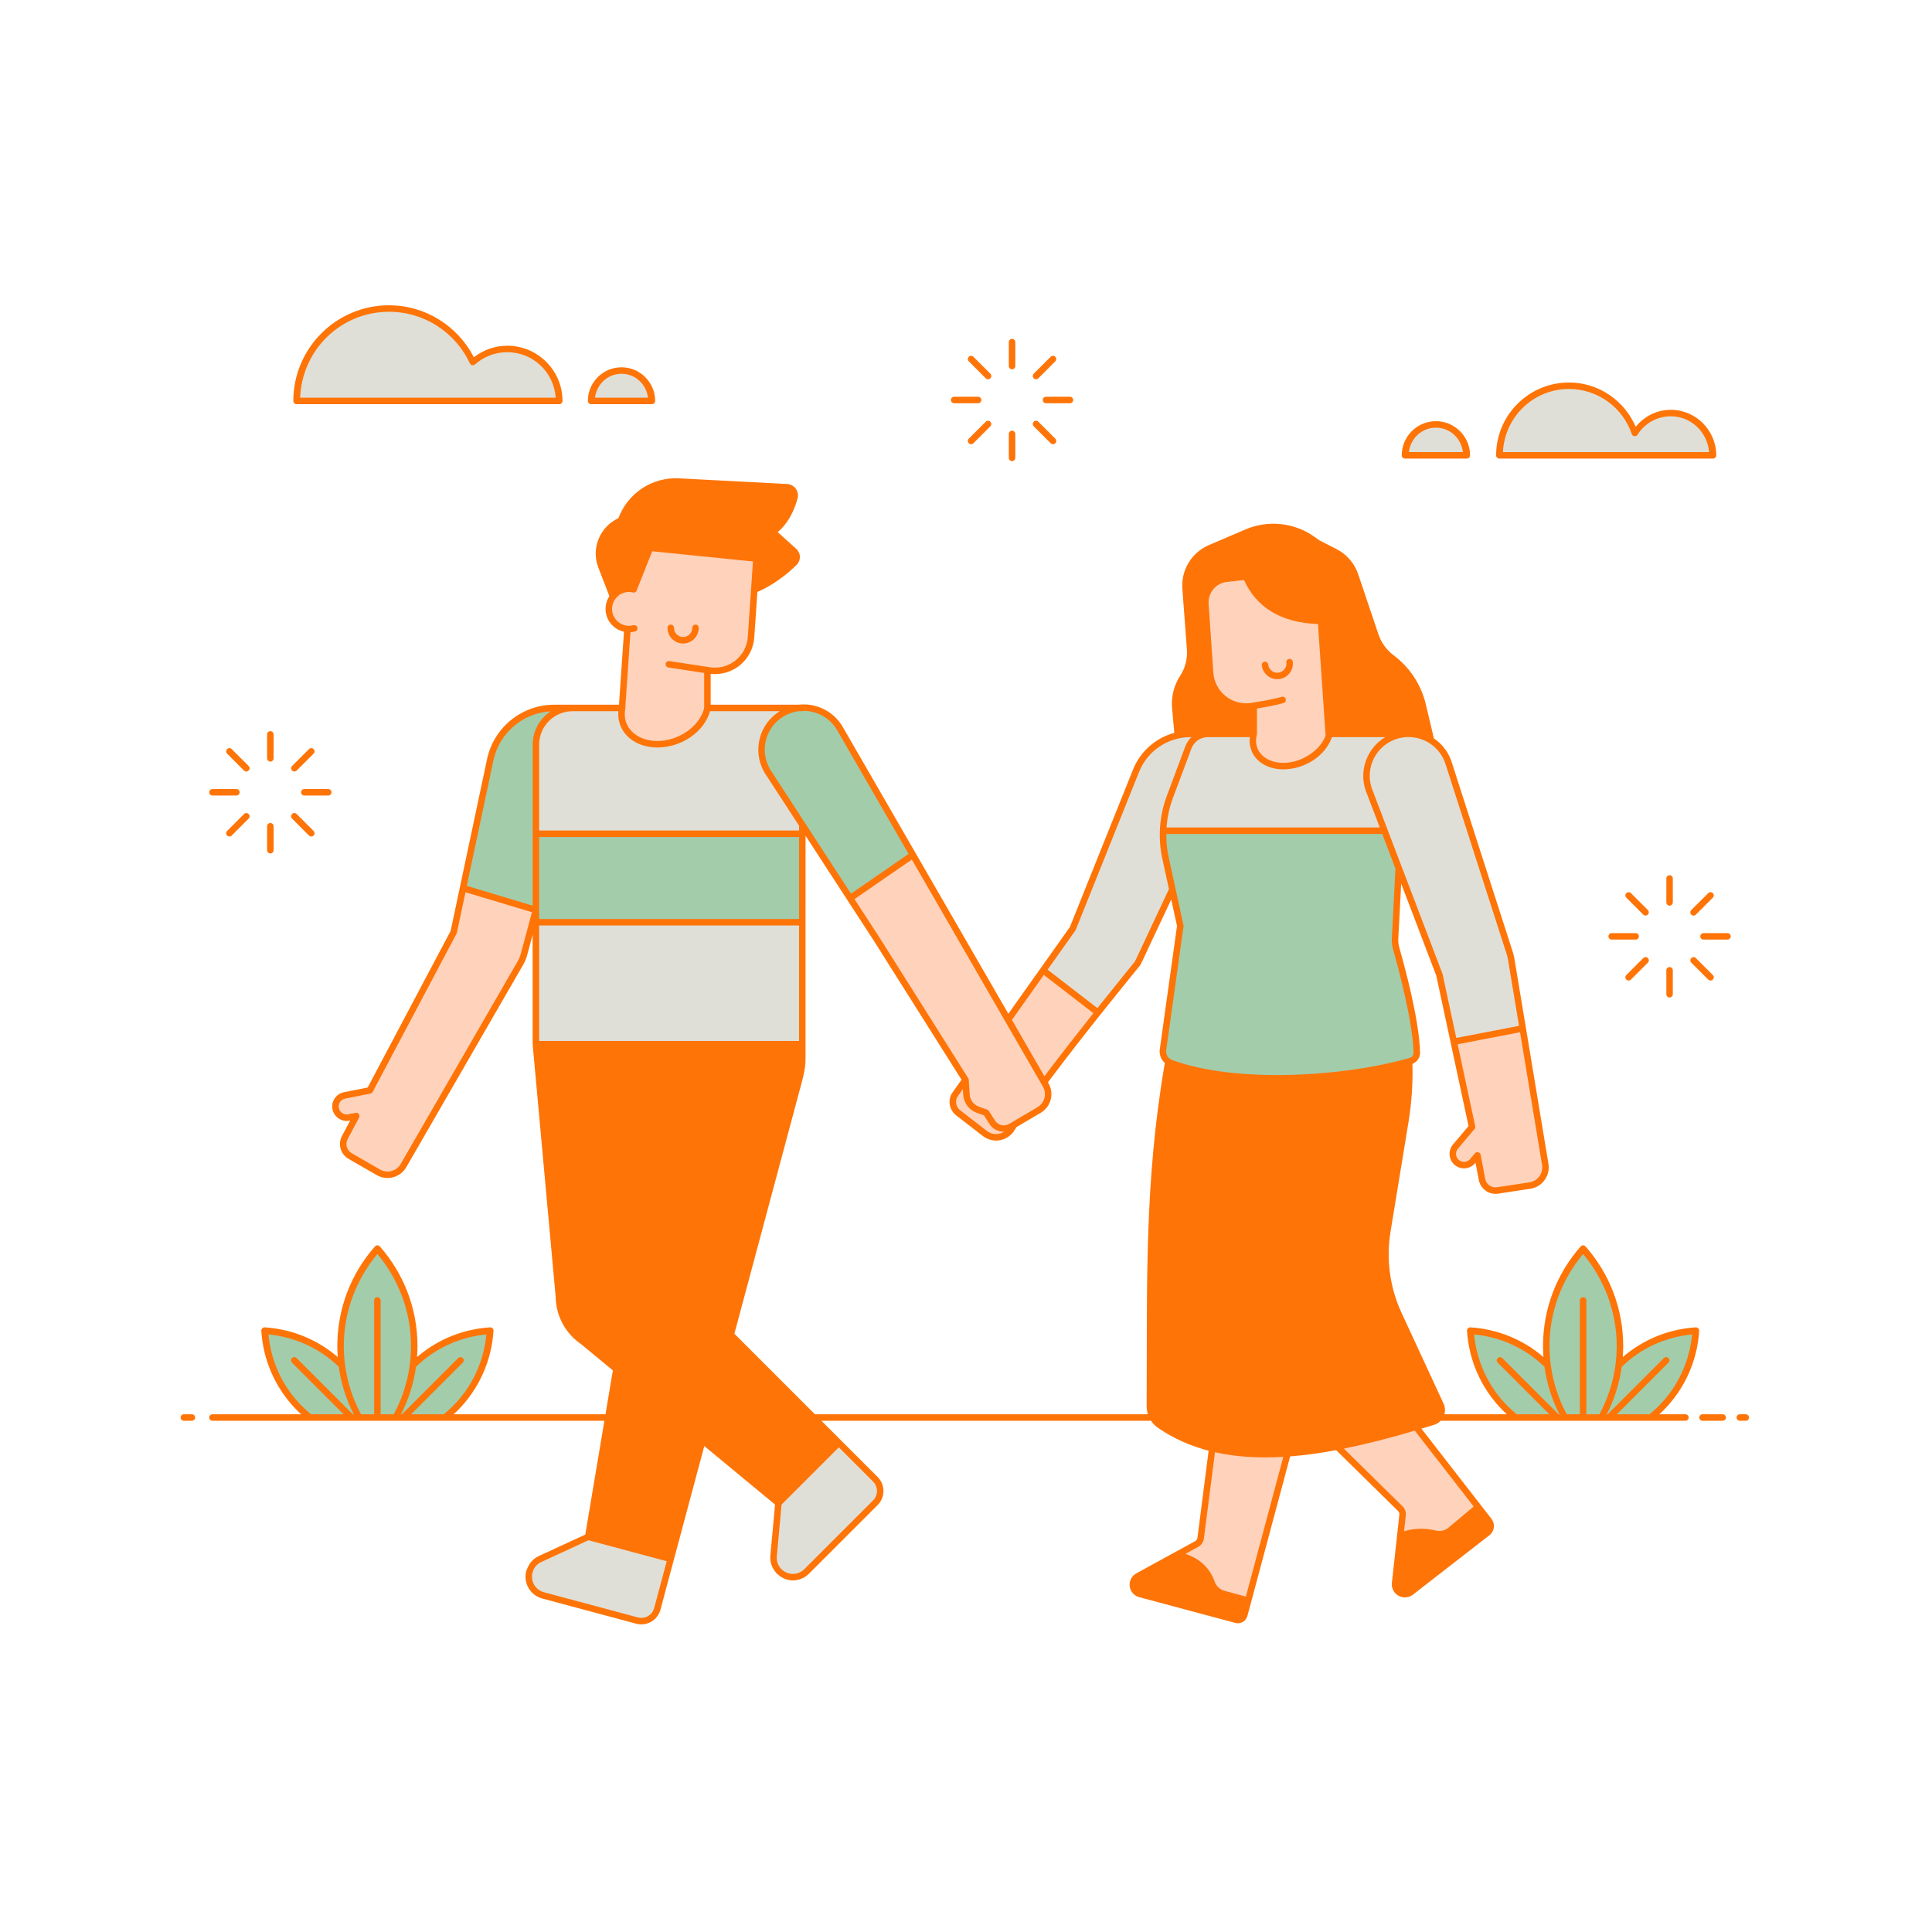
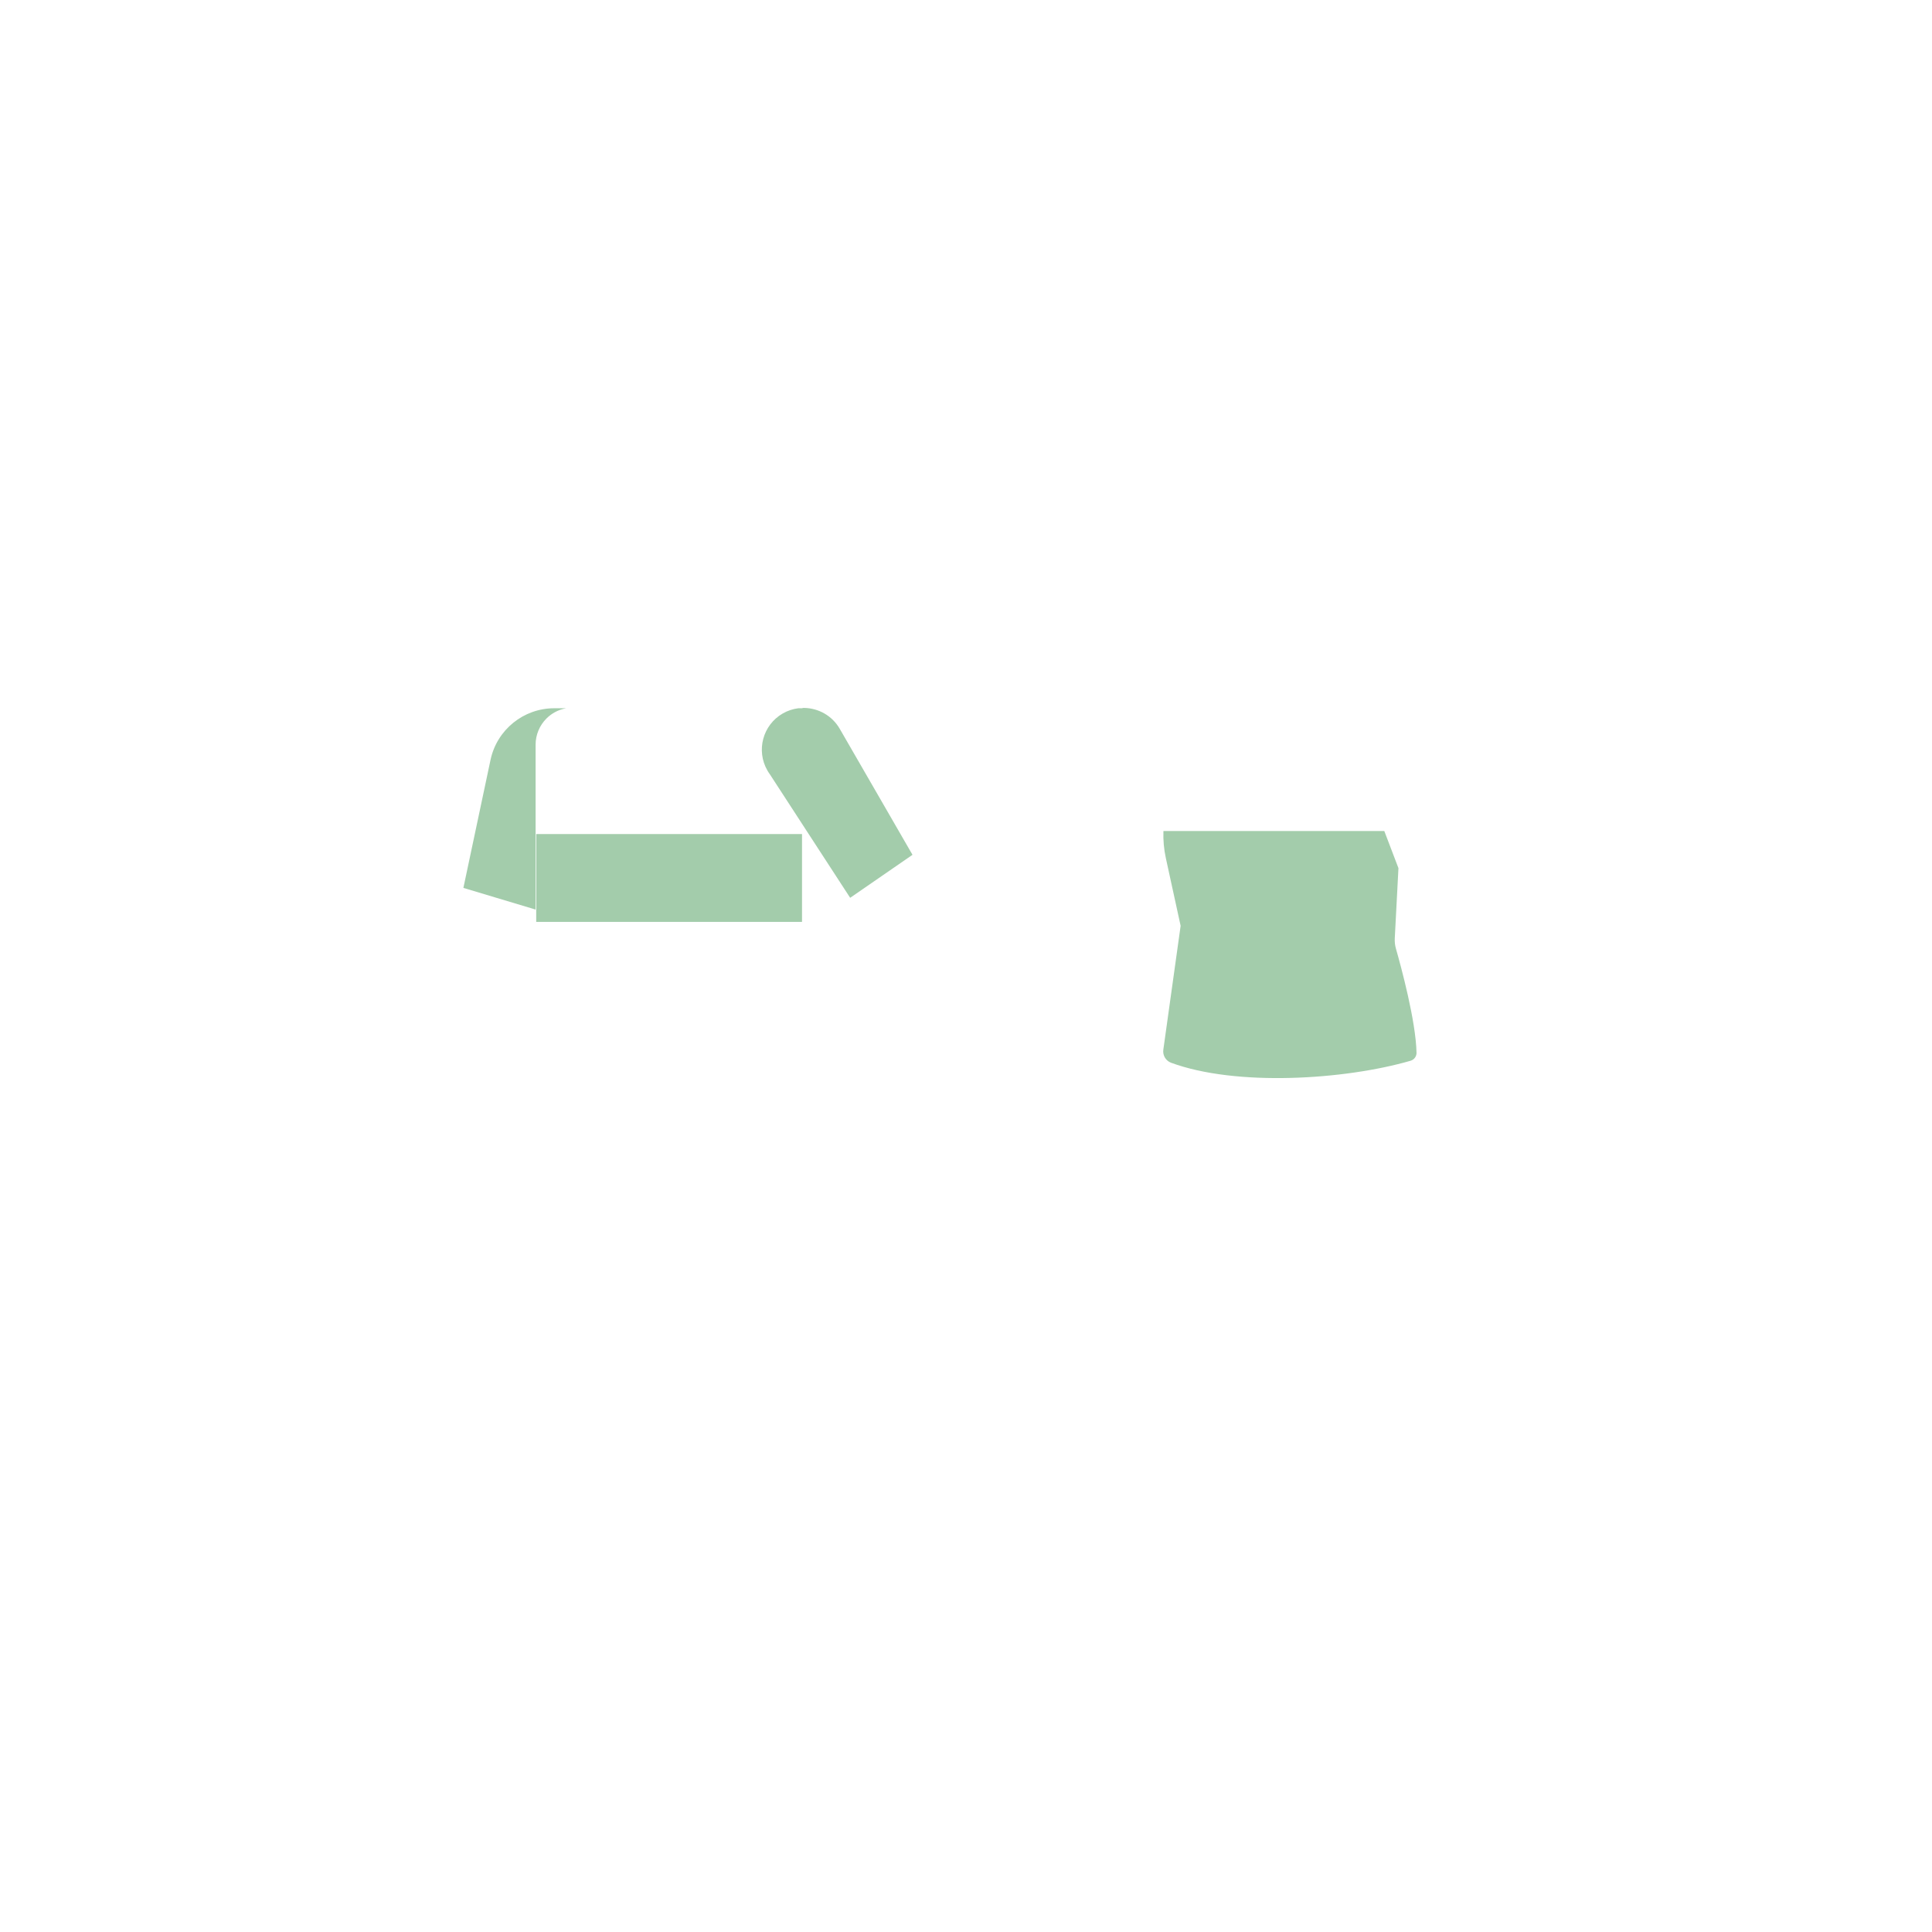
<svg xmlns="http://www.w3.org/2000/svg" version="1.0" preserveAspectRatio="xMidYMid meet" height="800" viewBox="0 0 600 600" zoomAndPan="magnify" width="800">
-   <path fill-rule="evenodd" fill-opacity="1" d="M 491.559 440.125 L 486.016 440.125 C 483.293 435.219 481.445 429.762 480.691 423.961 L 480.691 423.957 C 480.688 423.953 480.691 423.953 480.691 423.949 C 480.688 423.949 480.688 423.945 480.688 423.945 C 480.434 422.004 480.305 420.023 480.305 418.016 C 480.305 406.484 484.594 395.957 491.652 387.914 C 498.707 395.957 502.996 406.488 502.996 418.016 C 502.996 420.023 502.867 422.004 502.613 423.945 L 502.613 423.957 C 501.859 429.758 500.012 435.219 497.289 440.125 L 491.746 440.125 L 491.746 403.859 C 491.746 403.809 491.703 403.766 491.652 403.766 L 491.641 403.766 C 491.59 403.77 491.555 403.812 491.555 403.863 Z M 117.113 440.125 L 111.57 440.125 C 108.848 435.219 107.004 429.762 106.246 423.961 C 106.246 423.961 106.246 423.957 106.246 423.957 C 106.246 423.953 106.246 423.953 106.246 423.949 C 106.246 423.949 106.246 423.945 106.242 423.945 C 105.992 422.004 105.863 420.023 105.863 418.016 C 105.863 406.484 110.152 395.953 117.207 387.914 C 124.266 395.953 128.555 406.484 128.555 418.016 C 128.555 420.023 128.426 422.004 128.176 423.945 C 128.172 423.945 128.172 423.945 128.172 423.945 L 128.172 423.957 C 127.418 429.758 125.57 435.219 122.848 440.125 L 117.301 440.125 L 117.301 403.859 C 117.301 403.809 117.258 403.766 117.207 403.766 L 117.195 403.766 C 117.148 403.773 117.113 403.812 117.113 403.863 Z M 483.367 440.125 L 470.719 440.125 C 469.629 439.258 468.578 438.316 467.57 437.309 C 460.902 430.641 457.289 422.07 456.715 413.34 C 465.367 413.906 473.859 417.457 480.504 424.012 C 481.258 429.789 483.098 435.23 485.797 440.125 L 483.637 440.125 L 465.922 422.41 C 465.898 422.387 465.871 422.379 465.84 422.383 C 465.793 422.387 465.758 422.43 465.758 422.477 C 465.758 422.504 465.766 422.527 465.785 422.547 Z M 108.926 440.125 L 96.277 440.125 C 95.188 439.258 94.137 438.316 93.125 437.309 C 86.457 430.641 82.848 422.07 82.273 413.34 C 90.93 413.906 99.422 417.457 106.062 424.012 C 106.82 429.789 108.656 435.23 111.359 440.125 L 109.195 440.125 L 91.477 422.41 C 91.457 422.387 91.43 422.379 91.398 422.383 C 91.352 422.387 91.312 422.43 91.312 422.477 C 91.312 422.504 91.324 422.527 91.344 422.547 Z M 125.223 440.125 L 123.062 440.125 C 125.766 435.23 127.602 429.789 128.359 424.012 C 135 417.457 143.492 413.906 152.145 413.34 C 151.57 422.07 147.961 430.641 141.293 437.309 C 140.285 438.316 139.23 439.258 138.145 440.125 L 125.492 440.125 L 143.074 422.543 C 143.094 422.527 143.105 422.504 143.105 422.477 C 143.105 422.426 143.062 422.379 143.012 422.379 C 143.008 422.379 143 422.383 142.996 422.383 C 142.977 422.383 142.957 422.395 142.941 422.41 Z M 499.664 440.125 L 497.504 440.125 C 500.207 435.23 502.043 429.789 502.801 424.012 C 509.441 417.461 517.934 413.906 526.586 413.34 C 526.012 422.07 522.402 430.641 515.734 437.309 C 514.727 438.316 513.672 439.258 512.582 440.125 L 499.938 440.125 L 517.516 422.543 C 517.535 422.527 517.547 422.504 517.547 422.477 C 517.547 422.426 517.504 422.379 517.449 422.379 C 517.445 422.379 517.441 422.383 517.438 422.383 C 517.418 422.383 517.398 422.395 517.383 422.41 Z M 499.664 440.125" fill="#a3ccab" />
-   <path fill-rule="evenodd" fill-opacity="1" d="M 376.551 449.867 C 383.762 451.613 391.559 452.012 399.762 451.43 L 387.566 496.957 C 387.461 496.93 383.141 495.758 380.055 494.918 C 378.371 494.465 377.016 493.219 376.41 491.586 L 376.406 491.582 C 374.691 486.707 370.961 483.945 365.73 482.844 C 368.414 481.375 370.301 480.344 371.691 479.578 C 372.398 479.191 372.875 478.492 372.977 477.695 Z M 439.715 443.258 L 458.934 468 C 458.844 468.074 453.516 472.543 450.395 475.156 C 449.137 476.211 447.453 476.613 445.855 476.238 C 442.234 475.367 438.605 475.441 434.98 476.902 C 435.293 474.055 435.523 471.961 435.68 470.512 C 435.766 469.75 435.492 468.988 434.945 468.449 L 415.48 449.32 C 423.344 447.824 431.441 445.711 439.715 443.258 Z M 472.82 319.504 L 479.82 361.699 C 480.285 364.762 478.18 367.621 475.113 368.09 C 471.914 368.574 467.988 369.172 465.086 369.609 C 462.859 369.949 460.766 368.465 460.348 366.25 L 458.934 358.805 C 458.926 358.758 458.887 358.727 458.844 358.727 C 458.812 358.727 458.789 358.738 458.77 358.758 L 457.273 360.535 C 456.062 361.969 453.918 362.148 452.484 360.938 C 451.051 359.727 450.871 357.586 452.078 356.152 L 457.242 350.035 C 457.258 350.016 457.266 349.984 457.262 349.957 L 451.602 323.59 Z M 143.871 275.93 L 166.316 282.672 L 162.715 296.117 L 162.715 296.121 C 162.465 297.129 162.07 298.121 161.527 299.062 C 161.527 299.062 134.242 346.32 125.227 361.938 C 123.676 364.621 120.242 365.543 117.559 363.992 C 114.758 362.375 111.316 360.387 108.777 358.918 C 106.824 357.793 106.117 355.328 107.172 353.336 L 110.719 346.641 C 110.727 346.625 110.73 346.609 110.73 346.594 C 110.73 346.539 110.688 346.496 110.637 346.496 C 110.629 346.496 110.621 346.5 110.617 346.5 L 108.34 346.953 C 106.5 347.316 104.711 346.117 104.348 344.277 C 103.98 342.438 105.18 340.648 107.02 340.285 L 114.871 338.73 C 114.898 338.727 114.922 338.707 114.934 338.68 L 140.992 289.492 C 141 289.484 141.004 289.477 141.004 289.469 C 141.004 289.469 143.133 279.414 143.871 275.93 Z M 299.777 335.594 C 299.785 335.773 299.918 337.859 300.047 339.938 C 300.18 342.109 301.598 343.996 303.648 344.727 C 304.977 345.203 306.18 345.629 306.207 345.641 C 306.227 345.668 307.102 347.051 308.047 348.547 C 309.305 350.547 311.93 351.184 313.969 349.98 C 314.172 349.859 314.457 349.691 314.672 349.566 C 314.5 349.844 314.324 350.121 314.172 350.383 C 313.344 351.758 311.973 352.715 310.395 353.012 C 308.82 353.309 307.191 352.918 305.922 351.934 C 303.188 349.82 299.918 347.289 297.621 345.512 C 295.996 344.25 295.527 341.996 296.516 340.195 L 296.516 340.191 Z M 283.48 265.633 L 312.98 316.73 C 312.984 316.734 312.984 316.738 312.988 316.742 L 324.164 336.098 C 324.164 336.102 324.168 336.109 324.172 336.113 L 324.68 336.992 C 326.219 339.66 325.32 343.066 322.668 344.633 C 320.195 346.086 317.316 347.785 314.898 349.211 C 314.898 349.211 314.895 349.215 314.891 349.215 C 314.574 349.402 314.164 349.645 313.871 349.816 C 311.918 350.969 309.41 350.359 308.203 348.449 C 307.25 346.938 306.352 345.512 306.352 345.512 C 306.34 345.492 306.32 345.48 306.301 345.473 C 306.301 345.473 305.059 345.031 303.711 344.547 C 303.711 344.547 303.711 344.547 303.711 344.543 C 301.73 343.84 300.367 342.023 300.234 339.926 C 300.102 337.762 299.953 335.395 299.953 335.395 C 299.953 335.379 299.949 335.363 299.941 335.352 L 299.918 335.316 C 299.918 335.316 299.918 335.312 299.914 335.312 L 299.914 335.309 C 299.91 335.301 299.902 335.293 299.898 335.285 L 272.766 292.285 C 272.766 292.285 272.766 292.281 272.766 292.281 C 272.594 292.035 272.434 291.785 272.281 291.52 C 272.281 291.52 272.281 291.52 272.281 291.516 L 264.129 278.98 Z M 323.984 301.484 L 340.832 314.48 C 335.578 321.082 329.504 328.836 324.258 335.883 L 323.348 334.301 L 313.184 316.699 Z M 386.875 179.152 C 390.621 188.105 398.305 192.832 410.172 192.988 L 411.09 206.414 L 411.09 206.422 C 411.09 206.43 411.09 206.438 411.094 206.445 L 412.559 227.922 C 412.559 227.926 412.559 227.93 412.562 227.93 C 412.562 227.934 412.562 227.938 412.562 227.938 C 412.566 227.953 412.574 227.969 412.586 227.98 C 412.59 227.984 412.59 227.984 412.59 227.984 C 412.598 227.992 412.602 227.996 412.609 228 C 412.609 228 412.613 228 412.613 228 C 412.617 228.004 412.617 228.004 412.617 228.004 C 412.621 228.004 412.621 228.004 412.625 228.004 C 412.625 228.008 412.625 228.008 412.625 228.008 L 412.637 228.008 L 412.645 228.012 L 412.777 228.012 C 411.316 233.426 404.98 237.832 398.57 237.832 C 395.344 237.832 392.711 236.715 391.066 234.93 C 389.422 233.141 388.75 230.68 389.449 227.949 L 389.449 227.945 C 389.453 227.938 389.453 227.926 389.453 227.918 L 389.453 219.273 C 396.176 218.215 398.332 217.469 398.332 217.469 C 398.367 217.453 398.395 217.418 398.395 217.379 C 398.395 217.324 398.352 217.281 398.297 217.281 C 398.285 217.281 398.277 217.285 398.266 217.289 C 398.266 217.289 396.094 218.078 388.703 219.207 C 385.625 219.676 382.488 218.836 380.055 216.891 C 377.625 214.941 376.121 212.066 375.906 208.957 C 375.473 202.609 374.867 193.715 374.445 187.57 C 374.18 183.668 377.035 180.25 380.922 179.816 C 383.965 179.477 386.789 179.16 386.875 179.152 Z M 234.816 173.547 C 234.816 173.586 234.383 179.902 234.164 183.117 C 234.16 183.125 234.16 183.137 234.16 183.145 C 233.82 188.109 233.594 191.457 233.152 197.883 C 232.941 200.992 231.438 203.867 229.008 205.812 C 226.574 207.762 223.441 208.602 220.359 208.133 C 219.996 208.078 220.094 208.09 219.738 208.035 C 219.734 208.035 219.73 208.035 219.73 208.035 C 219.723 208.035 219.727 208.035 219.723 208.031 C 219.715 208.031 219.707 208.031 219.703 208.031 L 219.699 208.031 C 212.918 206.996 207.754 206.207 207.754 206.207 C 207.75 206.207 207.746 206.207 207.742 206.207 C 207.688 206.207 207.645 206.25 207.645 206.301 C 207.645 206.348 207.68 206.387 207.727 206.395 C 207.727 206.395 212.883 207.184 219.605 208.211 L 219.605 219.859 C 219.605 219.879 219.613 219.895 219.621 219.91 C 218.328 226.043 211.422 231.039 204.172 231.039 C 200.535 231.039 197.504 229.781 195.539 227.762 C 193.574 225.746 192.676 222.965 193.301 219.887 C 193.301 219.879 193.301 219.875 193.305 219.867 L 193.305 219.848 C 193.301 219.844 193.301 219.844 193.301 219.84 L 193.301 219.836 C 193.301 219.836 193.301 219.832 193.301 219.832 L 193.301 219.828 C 193.297 219.824 193.293 219.82 193.289 219.812 C 193.289 219.809 193.289 219.809 193.285 219.805 C 193.281 219.801 193.281 219.801 193.281 219.797 C 193.281 219.797 193.277 219.797 193.277 219.797 L 194.941 195.434 C 195.613 195.477 196.297 195.418 196.984 195.234 C 197.027 195.227 197.062 195.188 197.062 195.141 C 197.062 195.09 197.02 195.043 196.969 195.043 C 196.957 195.043 196.945 195.047 196.934 195.051 C 193.645 195.934 190.258 193.977 189.375 190.688 C 188.492 187.398 190.449 184.012 193.738 183.133 C 194.75 182.859 195.77 182.859 196.723 183.078 C 196.738 183.09 196.762 183.098 196.781 183.098 C 196.82 183.098 196.855 183.074 196.867 183.043 L 196.871 183.031 C 196.875 183.027 196.879 183.02 196.879 183.012 L 201.973 170.219 Z M 234.816 173.547" fill="#ffd2bb" />
-   <path fill-rule="evenodd" fill-opacity="1" d="M 365.484 482.98 C 370.785 484.047 374.512 486.762 376.23 491.648 C 376.23 491.648 376.23 491.648 376.23 491.652 C 376.855 493.344 378.262 494.633 380.004 495.105 C 383.09 495.941 387.414 497.113 387.516 497.145 C 387.488 497.246 386.828 499.711 386.324 501.586 C 386.051 502.617 384.988 503.227 383.961 502.949 C 378.559 501.504 363.242 497.398 354.059 494.941 C 352.914 494.633 352.07 493.66 351.93 492.48 C 351.789 491.305 352.379 490.16 353.418 489.59 C 354.348 489.082 354.547 488.973 355.512 488.441 C 355.516 488.441 355.52 488.438 355.523 488.438 C 355.523 488.438 360.988 485.441 365.484 482.98 Z M 459.051 468.148 C 459.117 468.234 460.914 470.547 462.332 472.375 C 462.742 472.898 462.926 473.566 462.84 474.23 C 462.758 474.895 462.414 475.496 461.887 475.906 C 457.133 479.598 445.266 488.816 438.125 494.363 C 437.184 495.094 435.902 495.188 434.863 494.609 C 433.824 494.027 433.23 492.883 433.363 491.699 C 433.469 490.727 433.492 490.484 433.605 489.465 C 433.605 489.461 433.609 489.457 433.609 489.457 L 433.609 489.453 C 433.609 489.445 433.609 489.445 433.609 489.438 C 433.609 489.438 434.355 482.633 434.957 477.121 C 438.578 475.641 442.191 475.555 445.809 476.426 L 445.812 476.426 C 447.469 476.812 449.211 476.398 450.516 475.305 C 453.637 472.691 458.961 468.23 459.055 468.152 Z M 200.898 349.648 C 201.676 349.648 202.41 349.992 202.914 350.582 C 203.414 351.176 203.629 351.961 203.5 352.727 C 201.574 364.188 196.676 393.363 191.359 425.004 L 181.137 416.551 C 181.133 416.547 181.133 416.547 181.129 416.543 C 180.25 415.949 179.418 415.262 178.637 414.484 C 175.316 411.16 173.656 406.805 173.656 402.445 C 173.656 402.395 173.617 402.352 173.57 402.348 L 173.645 402.348 L 166.539 324.387 L 249.074 324.387 L 249.074 328.84 C 249.074 330.664 248.832 332.465 248.363 334.195 C 248.363 334.207 248.363 334.215 248.363 334.223 L 248.363 334.227 L 218.078 447.25 C 218.078 447.254 218.078 447.254 218.078 447.254 C 218.07 447.266 218.066 447.281 218.066 447.293 L 208.227 484.02 L 182.785 477.207 C 182.793 477.164 186.723 453.75 188.992 440.246 C 188.992 440.242 188.992 440.234 188.992 440.23 C 189.918 434.742 190.414 431.777 191.516 425.219 C 191.52 425.211 191.52 425.203 191.52 425.191 C 196.84 393.547 201.762 364.246 203.691 352.758 C 203.828 351.938 203.598 351.094 203.059 350.461 C 202.523 349.824 201.73 349.461 200.898 349.461 L 198.969 349.461 C 198.914 349.461 198.871 349.504 198.871 349.555 C 198.871 349.609 198.914 349.648 198.969 349.648 Z M 227.004 414.688 L 252.586 440.273 C 252.594 440.285 252.602 440.293 252.613 440.301 L 260.371 448.059 L 241.746 466.684 L 218.273 447.266 Z M 437.535 329.766 C 437.742 335.949 437.344 342.152 436.34 348.289 C 434.586 358.98 432.375 372.492 430.754 382.367 C 429.316 391.137 430.543 400.133 434.277 408.195 C 438.66 417.668 444.434 430.137 447.316 436.367 C 447.762 437.332 447.77 438.438 447.344 439.406 C 446.914 440.375 446.086 441.109 445.074 441.426 C 434.953 444.582 424.934 447.336 415.273 449.164 C 415.27 449.164 415.266 449.168 415.262 449.168 C 394.289 453.133 375.027 452.723 360.203 442.477 C 358.312 441.164 357.191 439 357.207 436.703 C 357.422 399.281 356.383 367.297 362.91 329.875 C 363.117 330.004 363.332 330.113 363.562 330.203 L 363.566 330.203 C 383.562 337.617 416.852 335.621 437.535 329.766 Z M 369.73 227.82 C 368.41 227.82 367.117 227.969 365.863 228.238 C 365.602 225.34 365.328 222.309 365.105 219.855 C 364.805 216.559 365.625 213.258 367.434 210.484 C 369.141 207.859 369.941 204.75 369.707 201.625 C 369.34 196.688 368.758 188.867 368.301 182.762 C 367.902 177.414 370.945 172.406 375.879 170.293 C 379.375 168.797 383.488 167.035 387.219 165.438 C 389.742 164.359 392.402 163.801 395.059 163.75 C 399.488 163.668 403.902 164.988 407.625 167.637 C 408.578 168.312 409.199 168.758 409.199 168.758 C 409.203 168.758 409.207 168.762 409.211 168.766 C 409.211 168.766 411.953 170.164 414.559 171.496 C 417.484 172.988 419.715 175.574 420.766 178.688 C 422.539 183.957 425.332 192.258 427.027 197.293 C 427.98 200.125 429.77 202.602 432.164 204.391 C 432.168 204.395 432.168 204.395 432.172 204.395 C 436.973 207.996 440.359 213.168 441.742 219.008 C 442.555 222.441 443.477 226.332 444.285 229.734 C 442.57 228.691 440.629 228.035 438.602 227.852 C 437.957 227.793 437.301 227.801 436.645 227.84 C 436.625 227.824 436.605 227.82 436.582 227.82 L 412.746 227.82 L 411.281 206.414 L 411.281 206.406 C 411.281 206.402 411.281 206.395 411.277 206.391 L 410.355 192.895 C 410.352 192.848 410.312 192.809 410.266 192.809 C 398.359 192.676 390.742 187.973 387.02 179.012 C 387.004 178.973 386.965 178.949 386.922 178.953 C 386.922 178.953 383.988 179.281 380.898 179.625 C 376.91 180.07 373.98 183.578 374.254 187.582 C 374.676 193.727 375.281 202.617 375.715 208.969 C 375.934 212.129 377.465 215.055 379.938 217.035 C 382.41 219.016 385.598 219.875 388.73 219.395 C 388.941 219.359 389.059 219.336 389.262 219.305 L 389.262 227.816 Z M 209.34 149.633 C 209.828 149.617 210.32 149.621 210.816 149.648 C 222.309 150.246 237.965 151.062 244.402 151.41 C 245.141 151.449 245.82 151.82 246.258 152.422 C 246.688 153.02 246.828 153.781 246.637 154.496 C 244.613 161.965 240.016 165.23 240.016 165.23 C 239.988 165.25 239.973 165.277 239.973 165.309 C 239.973 165.336 239.988 165.359 240.004 165.379 C 240.004 165.379 244.07 169.02 246.539 171.254 C 247.023 171.684 247.305 172.297 247.316 172.945 C 247.332 173.59 247.074 174.215 246.609 174.668 C 240.488 180.664 234.738 182.852 234.359 182.992 C 234.578 179.805 235.012 173.469 235.012 173.469 C 235.016 173.418 234.977 173.371 234.926 173.367 L 201.918 170.027 C 201.914 170.023 201.91 170.023 201.906 170.023 C 201.871 170.023 201.832 170.047 201.82 170.086 L 196.727 182.895 C 195.754 182.676 194.715 182.676 193.688 182.953 C 192.348 183.312 191.227 184.078 190.41 185.082 C 190.355 184.938 188.652 180.516 186.848 175.836 C 184.691 170.246 187.375 163.953 192.906 161.645 C 192.91 161.645 192.91 161.645 192.914 161.645 L 192.914 161.641 C 192.938 161.629 192.953 161.613 192.961 161.59 C 195.449 154.562 201.988 149.855 209.34 149.633 Z M 209.34 149.633" fill="#fe7407" />
  <path fill-rule="evenodd" fill-opacity="1" d="M 361.832 258.078 L 429.906 258.078 L 434.301 269.609 C 433.789 279.383 433.34 287.969 433.16 291.422 C 433.102 292.516 433.23 293.605 433.531 294.656 C 435.039 299.922 439.734 317.113 439.914 327.027 C 439.887 328.133 439.152 329.098 438.09 329.418 C 417.496 335.395 383.746 337.48 363.633 330.023 C 362.012 329.387 361.039 327.723 361.281 326 C 362.605 316.52 366.652 287.547 366.652 287.547 C 366.656 287.535 366.656 287.523 366.652 287.516 C 366.652 287.516 365.191 280.828 364.188 276.219 C 364.184 276.211 364.184 276.203 364.18 276.199 C 363.316 272.246 362.977 270.672 362.07 266.523 C 361.461 263.734 361.211 260.898 361.312 258.078 Z M 249.074 286.312 L 166.527 286.312 L 166.527 282.613 C 166.531 282.602 166.531 282.586 166.527 282.574 L 166.527 259.027 L 249.074 259.027 Z M 175.711 219.977 C 173.453 220.402 171.355 221.488 169.711 223.137 C 167.551 225.293 166.336 228.223 166.336 231.273 L 166.336 282.477 L 143.91 275.742 C 146.102 265.398 149.098 251.273 152.336 235.992 C 154.32 226.641 162.574 219.953 172.133 219.953 L 175.816 219.953 Z M 249.836 219.855 C 254.215 219.953 258.441 222.266 260.789 226.336 L 283.383 265.469 L 264.027 278.824 L 249.25 256.102 C 249.25 256.098 249.25 256.094 249.246 256.094 C 249.246 256.09 249.246 256.09 249.246 256.09 C 249.246 256.086 249.242 256.086 249.242 256.086 L 239.09 240.469 C 239.09 240.469 239.086 240.465 239.086 240.465 C 238.816 240.094 238.566 239.707 238.332 239.301 C 234.754 233.102 236.879 225.164 243.074 221.586 C 244.609 220.699 246.254 220.168 247.91 219.957 L 249.164 219.957 C 249.219 219.953 249.258 219.914 249.262 219.859 C 249.453 219.859 249.645 219.852 249.836 219.855 Z M 249.836 219.855" fill="#a3ccab" />
-   <path fill-rule="evenodd" fill-opacity="1" d="M 182.684 477.375 L 208.176 484.207 C 208.148 484.316 205.66 493.602 204.047 499.625 C 203.699 500.914 202.855 502.012 201.699 502.684 C 200.539 503.352 199.164 503.531 197.875 503.188 C 190.473 501.203 176.57 497.477 168.699 495.367 C 167.18 494.961 165.883 493.965 165.098 492.602 C 164.309 491.238 164.094 489.621 164.504 488.102 C 164.953 486.41 166.137 485.004 167.727 484.273 Z M 260.508 448.191 C 260.59 448.277 267.383 455.07 271.793 459.48 C 272.738 460.422 273.27 461.703 273.27 463.043 C 273.27 464.379 272.738 465.66 271.793 466.605 C 266.375 472.023 256.199 482.199 250.434 487.965 C 249.32 489.078 247.812 489.699 246.238 489.699 C 244.668 489.699 243.16 489.078 242.047 487.969 C 242.047 487.965 242.043 487.965 242.043 487.965 L 242.043 487.961 C 240.805 486.723 240.18 485 240.34 483.258 C 240.824 477.934 241.836 466.902 241.844 466.855 Z M 249.074 324.199 L 166.527 324.199 L 166.527 286.504 L 249.074 286.504 Z M 437.316 227.992 C 437.742 227.988 438.168 228.004 438.586 228.043 C 440.66 228.227 442.645 228.918 444.379 230.016 C 446.855 231.582 448.82 233.984 449.785 236.988 L 468.773 296.023 C 468.984 296.645 469.145 297.293 469.246 297.969 L 472.789 319.316 L 451.559 323.406 L 447.121 302.719 C 447.121 302.715 447.117 302.711 447.117 302.707 L 434.492 269.578 C 434.488 269.559 434.48 269.539 434.469 269.523 L 430.062 257.961 L 430.062 257.957 L 430.059 257.953 C 430.059 257.949 430.055 257.945 430.055 257.941 C 430.051 257.941 430.051 257.938 430.051 257.938 L 425.59 246.234 C 425.59 246.234 425.59 246.23 425.59 246.23 C 425.402 245.809 425.238 245.379 425.098 244.934 C 422.902 238.117 426.652 230.809 433.469 228.617 C 434.746 228.207 436.039 228.004 437.316 227.992 Z M 369.73 228.012 L 373.625 228.012 C 371.523 228.504 369.758 229.996 368.977 232.078 C 367.484 236.078 365.184 242.246 363.25 247.414 C 360.965 253.531 360.488 260.18 361.883 266.562 C 362.789 270.707 363.129 272.277 363.992 276.223 L 353.609 298.32 C 353.457 298.637 353.289 298.953 353.102 299.262 C 353.102 299.266 353.102 299.266 353.098 299.27 C 353.09 299.277 347.734 305.805 340.949 314.332 L 324.094 301.328 L 333.23 288.453 C 333.234 288.445 333.238 288.441 333.242 288.434 C 333.242 288.434 345.875 256.926 352.906 239.395 C 355.66 232.52 362.324 228.012 369.73 228.012 Z M 249.07 258.836 L 166.527 258.836 L 166.527 231.273 C 166.527 228.273 167.719 225.395 169.844 223.27 C 171.965 221.148 174.844 219.957 177.848 219.957 L 193.098 219.957 C 192.504 223.051 193.422 225.859 195.402 227.898 C 197.41 229.961 200.492 231.23 204.172 231.23 C 211.508 231.23 218.484 226.199 219.805 219.957 L 246.801 219.957 C 245.488 220.238 244.203 220.719 242.98 221.422 C 236.695 225.055 234.535 233.105 238.168 239.395 C 238.402 239.809 238.656 240.203 238.934 240.578 L 238.93 240.57 L 249.07 256.172 Z M 361.832 257.887 L 361.32 257.887 C 361.469 254.344 362.172 250.832 363.426 247.477 C 365.359 242.312 367.66 236.148 369.156 232.148 C 370.086 229.66 372.461 228.012 375.113 228.012 L 389.242 228.012 C 388.578 230.754 389.262 233.25 390.926 235.059 C 392.613 236.891 395.297 238.02 398.57 238.02 C 405.086 238.02 411.512 233.559 412.977 228.012 L 435.199 228.012 C 434.605 228.113 434.008 228.246 433.414 228.438 C 426.5 230.66 422.695 238.078 424.918 244.988 C 425.062 245.441 425.23 245.883 425.418 246.305 L 429.832 257.887 Z M 455.418 141.316 L 436.445 141.316 C 436.5 136.113 440.719 131.902 445.934 131.902 C 451.145 131.906 455.359 136.109 455.418 141.316 Z M 531.887 141.316 L 465.746 141.316 C 465.801 129.48 475.41 119.891 487.254 119.891 C 496.711 119.891 504.75 126.004 507.629 134.488 C 507.641 134.527 507.68 134.551 507.719 134.551 C 507.75 134.551 507.781 134.535 507.797 134.508 C 510.098 130.824 514.195 128.371 518.859 128.371 C 526.023 128.371 531.832 134.156 531.887 141.316 Z M 202.348 124.422 L 183.691 124.422 C 183.75 119.305 187.898 115.168 193.02 115.168 C 198.145 115.168 202.293 119.309 202.348 124.422 Z M 173.582 124.422 L 92.219 124.422 C 92.27 108.676 105.055 95.914 120.812 95.914 C 132.297 95.914 142.211 102.695 146.758 112.469 C 146.773 112.504 146.809 112.523 146.844 112.523 C 146.867 112.523 146.891 112.516 146.906 112.5 C 149.738 109.988 153.461 108.465 157.543 108.465 C 166.367 108.465 173.527 115.605 173.582 124.422 Z M 173.582 124.422" fill="#dfdfd8" />
-   <path fill-rule="nonzero" fill-opacity="1" d="M 120.805 94.812 C 104.422 94.812 91.098 108.133 91.098 124.516 C 91.098 125.07 91.555 125.523 92.105 125.523 L 173.684 125.523 C 174.234 125.523 174.688 125.07 174.691 124.516 C 174.691 115.062 166.992 107.363 157.535 107.363 C 153.625 107.363 150.051 108.73 147.164 110.945 C 142.227 101.383 132.293 94.812 120.805 94.812 Z M 120.805 96.824 C 131.934 96.824 141.523 103.395 145.926 112.855 C 146.094 113.207 146.449 113.434 146.84 113.434 C 147.086 113.434 147.324 113.344 147.508 113.184 C 150.18 110.812 153.684 109.379 157.535 109.379 C 165.559 109.379 172.047 115.625 172.574 123.512 L 93.215 123.512 C 93.758 108.691 105.855 96.824 120.805 96.824 Z M 314.285 105.234 C 313.738 105.242 313.293 105.691 313.293 106.238 L 313.293 113.68 C 313.293 114.23 313.75 114.688 314.301 114.688 C 314.855 114.688 315.309 114.234 315.309 113.68 L 315.309 106.238 C 315.309 105.688 314.855 105.234 314.301 105.234 C 314.301 105.234 314.285 105.234 314.285 105.234 Z M 301.586 110.5 C 301.035 110.5 300.578 110.953 300.578 111.508 C 300.578 111.777 300.688 112.039 300.883 112.23 L 306.125 117.473 C 306.316 117.668 306.578 117.781 306.852 117.781 C 307.402 117.781 307.859 117.328 307.859 116.773 C 307.859 116.5 307.746 116.238 307.551 116.047 L 302.309 110.805 C 302.117 110.609 301.859 110.5 301.586 110.5 Z M 326.984 110.5 C 326.723 110.508 326.477 110.617 326.293 110.805 L 321.051 116.047 C 320.855 116.238 320.742 116.5 320.742 116.773 C 320.742 117.324 321.195 117.781 321.75 117.781 C 322.023 117.781 322.285 117.668 322.477 117.473 L 327.715 112.23 C 327.91 112.039 328.023 111.777 328.023 111.508 C 328.023 110.957 327.566 110.5 327.016 110.5 C 327.004 110.5 326.996 110.5 326.984 110.5 Z M 193.016 114.066 C 187.262 114.066 182.57 118.754 182.566 124.516 C 182.566 125.07 183.02 125.523 183.574 125.523 L 202.457 125.523 C 203.008 125.523 203.465 125.07 203.465 124.516 C 203.465 118.762 198.77 114.066 193.016 114.066 Z M 193.016 116.082 C 197.324 116.082 200.73 119.344 201.246 123.512 L 184.781 123.512 C 185.301 119.34 188.707 116.082 193.016 116.082 Z M 487.25 118.789 C 474.777 118.789 464.629 128.938 464.629 141.414 C 464.629 141.965 465.082 142.418 465.637 142.418 L 531.988 142.418 C 532.539 142.418 532.996 141.965 532.996 141.414 L 532.996 141.41 C 532.992 133.609 526.645 127.27 518.855 127.27 C 514.441 127.27 510.574 129.371 507.984 132.547 C 504.527 124.477 496.566 118.789 487.25 118.789 Z M 487.25 120.801 C 496.312 120.801 504.004 126.66 506.758 134.781 C 506.895 135.191 507.281 135.469 507.711 135.469 C 508.059 135.469 508.383 135.289 508.566 134.992 C 510.703 131.566 514.508 129.285 518.855 129.285 C 525.199 129.285 530.242 134.191 530.781 140.406 L 466.746 140.406 C 467.281 129.496 476.211 120.801 487.25 120.801 Z M 296.332 123.215 L 296.32 123.215 C 295.77 123.215 295.312 123.668 295.312 124.223 C 295.312 124.773 295.766 125.23 296.32 125.23 L 303.762 125.23 C 304.312 125.23 304.766 124.777 304.766 124.223 C 304.766 123.672 304.312 123.215 303.762 123.215 Z M 324.855 123.215 L 324.84 123.215 C 324.289 123.215 323.836 123.668 323.836 124.223 C 323.836 124.773 324.289 125.23 324.84 125.23 L 332.281 125.23 C 332.836 125.23 333.289 124.777 333.289 124.223 C 333.289 123.672 332.836 123.215 332.281 123.215 Z M 306.82 130.668 C 306.555 130.676 306.309 130.785 306.125 130.973 L 300.883 136.215 C 300.688 136.406 300.574 136.668 300.574 136.941 C 300.574 137.496 301.027 137.949 301.582 137.949 C 301.855 137.949 302.117 137.84 302.309 137.641 L 307.551 132.398 C 307.746 132.207 307.855 131.949 307.855 131.676 C 307.855 131.125 307.402 130.668 306.848 130.668 C 306.836 130.668 306.828 130.668 306.82 130.668 Z M 321.754 130.668 C 321.203 130.668 320.75 131.125 320.75 131.676 C 320.75 131.949 320.859 132.207 321.055 132.398 L 326.293 137.641 C 326.484 137.84 326.746 137.949 327.02 137.949 C 327.57 137.949 328.027 137.496 328.027 136.941 C 328.027 136.668 327.914 136.406 327.719 136.215 L 322.477 130.973 C 322.289 130.781 322.027 130.668 321.754 130.668 Z M 445.93 130.801 C 440.086 130.801 435.32 135.566 435.32 141.41 C 435.32 141.961 435.773 142.418 436.328 142.418 L 455.531 142.418 C 456.082 142.418 456.539 141.965 456.539 141.41 C 456.531 135.559 451.77 130.801 445.93 130.801 Z M 445.93 132.816 C 450.324 132.816 453.801 136.145 454.32 140.406 L 437.535 140.406 C 438.055 136.148 441.531 132.816 445.93 132.816 Z M 314.285 133.758 C 313.734 133.766 313.289 134.227 313.293 134.777 L 313.293 142.203 C 313.293 142.758 313.75 143.211 314.301 143.211 C 314.855 143.211 315.309 142.758 315.309 142.203 L 315.309 134.766 C 315.309 134.211 314.855 133.758 314.301 133.758 Z M 209.32 148.531 C 201.633 148.754 194.785 153.629 192.059 160.91 C 186.312 163.602 183.508 170.258 185.812 176.234 C 187.551 180.742 189.078 184.691 189.25 185.137 C 188.164 186.809 187.754 188.91 188.309 190.977 C 189.031 193.684 191.211 195.621 193.781 196.191 L 192.234 218.855 L 172.129 218.855 C 162.055 218.855 153.344 225.914 151.254 235.77 C 148.023 251.012 145.039 265.09 142.848 275.422 C 142.801 275.535 142.777 275.652 142.773 275.773 C 142.055 279.18 139.957 289.059 139.949 289.102 L 114.18 337.746 L 106.801 339.203 C 104.375 339.684 102.777 342.066 103.258 344.492 C 103.738 346.918 106.121 348.516 108.547 348.035 L 108.75 347.996 L 106.191 352.824 C 104.863 355.328 105.766 358.461 108.219 359.875 C 110.758 361.344 114.203 363.328 117.004 364.945 C 120.203 366.793 124.324 365.688 126.172 362.488 C 135.188 346.871 162.473 299.617 162.473 299.617 C 163.07 298.582 163.504 297.496 163.777 296.387 L 163.773 296.406 L 165.422 290.254 L 165.422 324.215 C 165.418 324.273 165.418 324.328 165.426 324.387 L 172.547 402.535 C 172.551 402.578 172.559 402.617 172.566 402.656 C 172.617 407.223 174.371 411.785 177.852 415.266 C 178.66 416.07 179.523 416.781 180.43 417.402 L 190.332 425.59 C 189.336 431.52 188.891 434.16 188.043 439.215 L 140.879 439.215 C 141.277 438.848 141.676 438.48 142.066 438.094 C 148.957 431.199 152.691 422.32 153.254 413.293 C 153.258 413.27 153.258 413.25 153.258 413.227 C 153.258 412.688 152.824 412.238 152.285 412.223 C 152.25 412.223 152.219 412.223 152.188 412.223 C 144.059 412.73 136.059 415.816 129.516 421.453 C 129.598 420.316 129.652 419.176 129.652 418.016 C 129.652 406.168 125.234 395.336 117.957 387.09 C 117.754 386.859 117.457 386.734 117.148 386.75 C 116.879 386.766 116.629 386.887 116.449 387.09 C 109.172 395.336 104.754 406.168 104.754 418.016 C 104.754 419.176 104.809 420.316 104.891 421.453 C 98.348 415.816 90.348 412.734 82.219 412.223 C 82.188 412.223 82.152 412.223 82.117 412.223 C 81.582 412.246 81.152 412.691 81.152 413.23 C 81.152 413.25 81.152 413.273 81.152 413.293 C 81.715 422.324 85.449 431.199 92.344 438.094 C 92.73 438.48 93.129 438.848 93.531 439.215 L 65.977 439.215 C 65.426 439.215 64.969 439.668 64.969 440.223 C 64.969 440.773 65.426 441.23 65.977 441.23 L 187.703 441.23 C 185.578 453.898 181.809 476.336 181.766 476.582 C 181.148 476.867 171.969 481.105 167.262 483.277 C 165.508 484.086 164.246 485.617 163.633 487.434 C 163.582 487.496 163.543 487.562 163.508 487.629 C 163.508 487.629 163.551 487.578 163.57 487.555 C 163.547 487.633 163.484 487.688 163.465 487.762 C 163.484 487.695 163.508 487.629 163.508 487.629 C 163.477 487.691 163.453 487.754 163.434 487.82 C 163.426 487.852 163.418 487.883 163.414 487.914 C 163.414 487.914 163.426 487.879 163.434 487.863 C 163.422 487.898 163.418 487.934 163.41 487.969 C 163.41 487.945 163.414 487.914 163.414 487.914 C 163.41 487.938 163.406 487.965 163.402 487.988 C 162.98 489.742 163.23 491.594 164.137 493.156 C 165.066 494.773 166.605 495.953 168.406 496.434 C 176.281 498.543 190.184 502.27 197.582 504.254 C 199.156 504.676 200.832 504.453 202.242 503.641 C 203.652 502.824 204.684 501.484 205.105 499.914 C 206.727 493.855 209.262 484.402 209.262 484.402 L 218.727 449.082 L 240.695 467.254 C 240.633 467.93 239.711 478 239.238 483.16 C 239.059 485.133 239.773 487.055 241.105 488.508 C 241.113 488.531 241.133 488.594 241.133 488.594 C 241.133 488.594 241.184 488.637 241.199 488.652 C 241.227 488.68 241.234 488.719 241.258 488.746 L 241.234 488.684 C 241.277 488.723 241.293 488.734 241.352 488.785 L 241.258 488.75 C 241.316 488.805 241.398 488.824 241.457 488.879 C 241.477 488.895 241.523 488.938 241.523 488.938 C 241.523 488.938 241.555 488.949 241.562 488.949 C 242.852 490.109 244.492 490.809 246.234 490.809 C 248.102 490.809 249.891 490.066 251.207 488.75 C 256.973 482.984 267.148 472.809 272.566 467.391 C 273.719 466.238 274.363 464.676 274.363 463.047 C 274.363 461.422 273.719 459.859 272.566 458.707 L 272.566 458.703 C 268.148 454.289 261.324 447.465 261.262 447.402 C 261.246 447.387 261.23 447.367 261.215 447.352 L 255.094 441.234 L 357.082 441.234 C 357.199 441.234 357.316 441.215 357.426 441.172 C 357.988 442.031 358.707 442.789 359.566 443.387 L 359.57 443.387 C 364.414 446.734 369.707 449.055 375.352 450.531 L 371.883 477.559 C 371.824 478.008 371.555 478.402 371.16 478.621 C 369.719 479.41 367.766 480.477 364.984 482 C 364.984 482 364.098 482.484 364.016 482.531 C 359.949 484.758 354.988 487.473 354.988 487.473 C 354.984 487.477 354.977 487.48 354.973 487.484 C 354.004 488.016 353.812 488.121 352.883 488.629 C 351.453 489.414 350.637 490.996 350.832 492.617 C 351.027 494.238 352.195 495.582 353.77 496.008 C 362.953 498.469 378.27 502.57 383.668 504.016 C 385.273 504.449 386.953 503.48 387.387 501.875 L 387.387 501.871 C 387.898 499.961 388.602 497.34 388.602 497.34 L 400.668 452.301 C 405.324 451.934 410.098 451.262 414.957 450.355 L 434.168 469.238 C 434.477 469.539 434.629 469.969 434.582 470.398 C 434.422 471.871 434.188 473.996 433.871 476.898 C 433.867 476.91 433.867 476.926 433.863 476.938 C 433.863 476.938 432.957 485.223 432.262 491.582 C 432.082 493.203 432.895 494.781 434.32 495.574 C 435.742 496.371 437.512 496.234 438.797 495.234 C 445.938 489.691 457.805 480.473 462.562 476.777 C 463.32 476.191 463.812 475.32 463.93 474.371 C 464.051 473.418 463.789 472.457 463.199 471.699 C 461.766 469.855 459.914 467.469 459.883 467.434 C 459.875 467.422 459.867 467.41 459.859 467.398 L 441.438 443.684 C 442.758 443.285 444.078 442.895 445.398 442.48 C 446.176 442.238 446.863 441.805 447.418 441.23 L 523.422 441.23 C 523.973 441.23 524.43 440.777 524.43 440.223 C 524.43 439.668 523.973 439.215 523.422 439.215 L 515.32 439.215 C 515.719 438.848 516.121 438.48 516.508 438.094 C 523.402 431.199 527.137 422.324 527.699 413.293 C 527.703 413.273 527.703 413.25 527.703 413.23 C 527.703 412.688 527.266 412.238 526.727 412.223 C 526.695 412.223 526.664 412.223 526.633 412.223 C 518.504 412.734 510.504 415.816 503.961 421.453 C 504.043 420.316 504.098 419.176 504.098 418.016 C 504.098 406.172 499.676 395.336 492.402 387.09 C 492.199 386.859 491.902 386.734 491.598 386.75 C 491.324 386.766 491.074 386.887 490.891 387.09 C 483.617 395.336 479.199 406.172 479.199 418.016 C 479.199 419.176 479.254 420.316 479.336 421.453 C 472.789 415.816 464.793 412.734 456.664 412.223 C 456.629 412.223 456.598 412.223 456.562 412.223 C 456.027 412.246 455.594 412.691 455.594 413.23 C 455.594 413.25 455.594 413.273 455.598 413.293 C 456.16 422.324 459.895 431.199 466.785 438.094 C 467.172 438.48 467.574 438.848 467.973 439.215 L 448.57 439.215 C 448.879 438.125 448.797 436.949 448.312 435.91 C 445.43 429.68 439.656 417.207 435.273 407.734 C 431.633 399.875 430.438 391.102 431.836 382.551 C 433.457 372.672 435.668 359.164 437.422 348.469 C 438.402 342.477 438.809 336.422 438.648 330.379 C 440.023 329.852 440.973 328.547 441.012 327.055 C 441.012 327.043 441.012 327.027 441.012 327.012 C 440.824 316.777 436.098 299.648 434.582 294.355 L 434.582 294.352 C 434.316 293.422 434.203 292.453 434.258 291.484 L 434.258 291.48 C 434.395 288.781 434.773 281.508 435.148 274.41 L 446.055 303.027 L 450.496 323.723 C 450.496 323.73 450.5 323.738 450.5 323.746 L 456.07 349.707 L 451.23 355.441 C 449.637 357.332 449.879 360.191 451.766 361.785 C 453.656 363.379 456.512 363.137 458.105 361.25 L 458.242 361.086 L 459.258 366.457 C 459.785 369.242 462.445 371.129 465.246 370.703 C 468.145 370.262 472.074 369.668 475.273 369.18 C 478.926 368.625 481.457 365.188 480.902 361.535 C 480.902 361.527 480.898 361.523 480.898 361.52 L 473.914 319.402 C 473.914 319.285 473.895 319.168 473.855 319.059 L 470.328 297.805 C 470.219 297.066 470.043 296.352 469.812 295.668 L 450.828 236.652 C 449.828 233.543 447.832 231.016 445.312 229.312 C 444.516 225.949 443.609 222.137 442.809 218.758 C 441.363 212.664 437.828 207.266 432.816 203.512 C 432.816 203.512 432.812 203.508 432.812 203.508 C 430.602 201.848 428.945 199.559 428.066 196.941 C 426.371 191.906 423.574 183.609 421.801 178.336 C 420.66 174.949 418.238 172.141 415.055 170.516 C 412.48 169.203 409.836 167.852 409.77 167.816 C 409.727 167.785 409.172 167.391 408.258 166.738 C 405.125 164.508 401.523 163.172 397.824 162.777 C 394.121 162.375 390.316 162.914 386.781 164.426 C 383.051 166.023 378.934 167.785 375.438 169.281 C 370.078 171.574 366.762 177.031 367.195 182.844 C 367.652 188.949 368.234 196.773 368.605 201.711 C 368.82 204.594 368.082 207.461 366.504 209.883 C 364.562 212.863 363.68 216.414 364 219.957 C 364.203 222.191 364.453 224.941 364.691 227.594 C 358.961 229.148 354.156 233.297 351.875 238.984 C 344.859 256.477 332.312 287.773 332.254 287.914 L 323.227 300.637 C 323.152 300.711 323.094 300.797 323.047 300.891 L 313.152 314.836 L 284.453 265.129 C 284.418 265.031 284.363 264.941 284.297 264.859 L 261.738 225.785 C 259.316 221.59 255.039 219.109 250.531 218.789 C 249.664 218.727 248.785 218.754 247.91 218.855 L 220.703 218.855 L 220.703 209.273 C 223.918 209.629 227.152 208.707 229.688 206.676 C 232.359 204.535 234.012 201.375 234.246 197.961 C 234.668 191.797 234.875 188.809 235.215 183.828 C 236.648 183.238 241.816 180.898 247.375 175.453 C 248.055 174.793 248.434 173.871 248.414 172.922 C 248.395 171.973 247.984 171.07 247.273 170.438 L 247.27 170.434 C 245.09 168.461 242.293 165.957 241.512 165.258 C 242.668 164.297 245.918 161.348 247.691 154.789 C 247.973 153.754 247.773 152.645 247.145 151.777 L 247.145 151.773 C 246.516 150.906 245.527 150.367 244.457 150.312 C 238.016 149.961 222.359 149.148 210.871 148.551 C 210.352 148.52 209.836 148.516 209.32 148.531 Z M 209.359 150.543 C 209.824 150.527 210.293 150.531 210.766 150.559 C 222.254 151.156 237.914 151.973 244.348 152.32 L 244.352 152.32 C 244.812 152.348 245.238 152.578 245.512 152.953 C 245.785 153.332 245.871 153.809 245.746 154.254 L 245.746 154.258 C 243.801 161.453 239.484 164.484 239.484 164.484 C 239.219 164.676 239.059 164.98 239.059 165.305 C 239.059 165.594 239.184 165.863 239.395 166.055 C 239.395 166.055 243.461 169.695 245.926 171.93 C 245.926 171.93 245.926 171.934 245.93 171.934 C 246.223 172.195 246.395 172.566 246.402 172.965 C 246.41 173.359 246.254 173.738 245.973 174.012 C 245.969 174.012 245.969 174.016 245.969 174.016 C 241.617 178.277 237.477 180.559 235.371 181.555 C 235.531 179.18 235.918 173.531 235.918 173.531 C 235.957 172.992 235.551 172.512 235.016 172.457 L 202.008 169.117 C 201.973 169.113 201.941 169.113 201.906 169.113 C 201.492 169.109 201.121 169.363 200.969 169.746 L 196.148 181.867 C 195.266 181.766 194.352 181.828 193.449 182.07 C 192.434 182.34 191.527 182.824 190.758 183.449 C 190.328 182.332 189.246 179.531 187.695 175.512 C 185.711 170.367 188.172 164.609 193.254 162.484 C 193.273 162.477 193.297 162.465 193.316 162.457 C 193.551 162.34 193.73 162.137 193.816 161.891 C 196.176 155.219 202.379 150.75 209.359 150.543 Z M 192.477 160.625 C 192.441 160.641 192.422 160.672 192.387 160.688 L 192.418 160.656 Z M 395.074 164.66 C 399.309 164.578 403.531 165.844 407.09 168.379 C 408.043 169.055 408.664 169.5 408.664 169.5 C 408.703 169.527 408.746 169.555 408.793 169.574 C 408.793 169.574 411.531 170.977 414.137 172.309 C 416.855 173.695 418.918 176.09 419.895 178.98 C 421.668 184.25 424.461 192.551 426.156 197.586 C 427.168 200.59 429.07 203.219 431.609 205.121 C 431.613 205.125 431.613 205.125 431.617 205.129 C 436.246 208.598 439.516 213.586 440.852 219.219 C 441.52 222.043 442.246 225.117 442.938 228.031 C 441.59 227.457 440.152 227.082 438.672 226.949 C 438.043 226.891 437.402 226.895 436.758 226.922 C 436.699 226.914 436.637 226.91 436.574 226.91 L 413.59 226.91 L 412.188 206.395 C 412.188 206.379 412.188 206.363 412.184 206.352 L 411.262 192.836 C 411.227 192.312 410.789 191.902 410.266 191.898 C 398.602 191.77 391.449 187.32 387.855 178.664 C 387.699 178.281 387.316 178.035 386.902 178.043 C 386.871 178.043 386.844 178.047 386.816 178.051 C 386.816 178.051 383.879 178.379 380.793 178.723 C 376.328 179.219 373.031 183.164 373.34 187.645 C 373.758 193.793 374.367 202.684 374.801 209.031 C 375.035 212.449 376.688 215.609 379.359 217.75 C 381.895 219.781 385.129 220.699 388.344 220.348 L 388.344 226.91 L 369.727 226.91 C 368.691 226.91 367.672 226.996 366.676 227.156 C 366.445 224.586 366.203 221.934 366.008 219.773 C 365.727 216.684 366.496 213.586 368.191 210.984 C 370.012 208.191 370.859 204.879 370.613 201.559 C 370.242 196.621 369.66 188.797 369.203 182.695 C 368.836 177.73 371.652 173.09 376.23 171.133 C 379.727 169.637 383.844 167.875 387.574 166.277 C 389.984 165.242 392.531 164.711 395.074 164.66 Z M 202.559 171.195 L 233.84 174.363 C 233.816 174.734 233.445 180.176 233.262 182.852 C 233.215 183 233.203 183.16 233.23 183.312 C 232.906 188.039 232.672 191.496 232.238 197.82 C 232.043 200.676 230.66 203.312 228.43 205.102 C 226.199 206.891 223.32 207.664 220.492 207.23 C 220.207 207.188 220.285 207.199 220.008 207.156 C 219.902 207.121 219.793 207.105 219.684 207.105 C 213.039 206.09 207.891 205.305 207.891 205.305 C 207.832 205.297 207.773 205.289 207.715 205.289 C 207.16 205.289 206.707 205.742 206.707 206.297 C 206.707 206.801 207.086 207.23 207.586 207.297 C 207.586 207.297 212.672 208.074 218.691 208.992 L 218.691 219.844 C 217.441 225.383 210.949 230.125 204.172 230.125 C 200.742 230.125 197.957 228.945 196.191 227.129 C 194.445 225.336 193.648 222.934 194.176 220.172 C 194.23 220 194.242 219.812 194.199 219.633 L 195.789 196.352 C 196.262 196.32 196.742 196.242 197.215 196.117 C 197.664 196.008 197.98 195.602 197.98 195.137 C 197.98 194.586 197.527 194.133 196.977 194.133 C 196.879 194.133 196.785 194.145 196.695 194.172 C 196.148 194.316 195.605 194.371 195.074 194.348 C 194.984 194.324 194.895 194.316 194.805 194.32 L 194.793 194.32 C 192.684 194.105 190.836 192.629 190.25 190.453 C 189.816 188.828 190.203 187.199 191.133 185.953 C 191.188 185.895 191.234 185.832 191.27 185.762 C 191.941 184.941 192.863 184.309 193.969 184.012 C 194.785 183.793 195.598 183.785 196.371 183.941 C 196.676 184.074 197.023 184.047 197.305 183.871 C 197.566 183.723 197.742 183.465 197.793 183.168 Z M 386.344 180.129 C 390.219 188.734 397.992 193.414 409.309 193.797 L 410.176 206.484 L 411.633 227.824 C 411.617 227.996 411.645 228.168 411.715 228.324 C 410.105 232.98 404.328 236.918 398.562 236.918 C 395.547 236.918 393.176 235.883 391.73 234.309 C 390.309 232.762 389.715 230.699 390.301 228.277 C 390.367 228.109 390.387 227.926 390.355 227.75 L 390.355 220.043 C 396.461 219.047 398.637 218.32 398.637 218.32 C 399.051 218.188 399.336 217.801 399.336 217.363 C 399.336 216.812 398.879 216.355 398.328 216.355 C 398.199 216.355 398.07 216.379 397.949 216.43 C 397.949 216.43 395.941 217.133 389.273 218.188 C 389.215 218.191 389.156 218.199 389.102 218.215 C 388.891 218.25 388.773 218.273 388.559 218.305 C 385.73 218.738 382.852 217.965 380.617 216.176 C 378.387 214.391 377.004 211.75 376.809 208.895 C 376.375 202.547 375.766 193.652 375.348 187.508 C 375.113 184.082 377.602 181.102 381.016 180.723 C 383.746 180.418 385.773 180.188 386.344 180.129 Z M 208.297 193.973 C 207.746 193.98 207.297 194.441 207.305 194.996 C 207.305 197.66 209.488 199.844 212.152 199.844 C 214.816 199.844 217 197.66 217 194.996 L 217 194.98 C 217 194.43 216.547 193.973 215.992 193.973 C 215.441 193.973 214.988 194.43 214.988 194.98 L 214.988 194.996 C 214.988 196.57 213.727 197.828 212.148 197.828 C 210.578 197.828 209.316 196.57 209.316 194.996 L 209.316 194.98 C 209.316 194.43 208.863 193.973 208.309 193.973 Z M 400.457 204.617 C 399.918 204.633 399.48 205.082 399.48 205.625 C 399.48 205.668 399.484 205.711 399.492 205.754 C 399.672 207.32 398.566 208.715 397 208.898 C 395.438 209.078 394.043 207.973 393.859 206.406 C 393.812 205.891 393.375 205.492 392.855 205.492 C 392.305 205.492 391.852 205.945 391.852 206.5 C 391.852 206.547 391.852 206.594 391.859 206.641 C 392.168 209.285 394.586 211.203 397.234 210.895 C 399.879 210.59 401.797 208.172 401.492 205.523 C 401.438 205 400.984 204.602 400.457 204.617 Z M 249.816 220.762 C 253.887 220.852 257.809 223.004 259.996 226.789 L 282.168 265.195 L 264.277 277.539 L 250.059 255.672 C 250.027 255.609 249.984 255.547 249.941 255.492 L 239.848 239.973 C 239.84 239.957 239.828 239.941 239.816 239.926 C 239.566 239.582 239.332 239.223 239.113 238.844 C 235.781 233.074 237.758 225.711 243.527 222.379 C 244.938 221.562 246.445 221.07 247.965 220.867 L 249.164 220.867 C 249.32 220.871 249.477 220.832 249.617 220.766 C 249.684 220.766 249.75 220.762 249.816 220.762 Z M 177.844 220.867 L 192.043 220.867 C 191.781 223.82 192.805 226.539 194.742 228.535 C 196.941 230.797 200.277 232.141 204.168 232.141 C 211.641 232.141 218.719 227.293 220.504 220.867 L 242.16 220.867 C 235.734 224.844 233.566 233.262 237.371 239.852 C 237.625 240.293 237.898 240.715 238.191 241.117 L 238.16 241.07 L 248.156 256.438 L 248.156 257.922 L 167.434 257.922 L 167.434 231.273 C 167.434 228.516 168.531 225.867 170.484 223.914 C 172.434 221.965 175.082 220.867 177.844 220.867 Z M 170.992 220.918 C 170.301 221.371 169.652 221.898 169.059 222.492 C 166.73 224.82 165.422 227.98 165.422 231.273 L 165.422 281.254 L 144.973 275.109 C 147.219 264.512 150.051 251.148 153.223 236.184 C 155.039 227.625 162.348 221.426 170.992 220.918 Z M 83.945 227.066 C 83.395 227.074 82.945 227.535 82.953 228.086 L 82.953 235.516 C 82.953 236.066 83.41 236.52 83.961 236.52 C 84.512 236.52 84.969 236.066 84.969 235.516 C 84.969 235.508 84.969 235.504 84.969 235.5 L 84.969 228.086 C 84.969 228.082 84.969 228.078 84.969 228.074 C 84.969 227.52 84.516 227.066 83.961 227.066 C 83.957 227.066 83.949 227.066 83.945 227.066 Z M 437.324 228.898 C 437.719 228.895 438.113 228.91 438.504 228.945 C 443.184 229.359 447.383 232.508 448.91 237.266 L 467.902 296.297 C 467.902 296.305 467.902 296.309 467.906 296.312 C 468.098 296.887 468.25 297.484 468.34 298.105 C 468.344 298.109 468.344 298.113 468.344 298.121 L 471.738 318.586 L 452.262 322.34 L 448.008 302.527 C 447.996 302.477 447.98 302.426 447.965 302.379 L 435.383 269.371 C 435.359 269.25 435.316 269.137 435.254 269.035 L 430.965 257.781 C 430.941 257.672 430.902 257.566 430.848 257.473 L 426.438 245.906 C 426.434 245.891 426.426 245.875 426.418 245.859 C 426.246 245.469 426.09 245.066 425.957 244.652 C 423.918 238.309 427.398 231.523 433.742 229.48 C 434.934 229.102 436.141 228.91 437.324 228.898 Z M 369.727 228.922 L 370.016 228.922 C 369.191 229.695 368.531 230.656 368.121 231.762 C 366.625 235.762 364.32 241.926 362.391 247.094 C 360.043 253.375 359.555 260.203 360.984 266.758 C 361.863 270.77 362.191 272.277 363.027 276.113 L 352.777 297.934 C 352.645 298.211 352.5 298.48 352.34 298.75 C 352.289 298.812 347.234 305 340.809 313.074 L 325.34 301.141 L 333.969 288.98 C 334.016 288.918 334.055 288.848 334.086 288.773 C 334.086 288.773 346.715 257.266 353.746 239.73 C 356.363 233.199 362.688 228.922 369.727 228.922 Z M 375.109 228.922 L 388.145 228.922 C 387.832 231.504 388.621 233.906 390.25 235.672 C 392.137 237.727 395.082 238.93 398.562 238.93 C 405.234 238.93 411.73 234.652 413.637 228.922 L 430.184 228.922 C 424.723 232.215 422.008 238.941 424.043 245.27 C 424.195 245.75 424.379 246.219 424.574 246.672 L 428.504 256.977 L 362.277 256.977 C 362.5 253.852 363.168 250.762 364.273 247.797 C 366.207 242.629 368.508 236.465 370.004 232.465 C 370.801 230.328 372.832 228.922 375.109 228.922 Z M 71.242 232.336 C 70.691 232.336 70.238 232.789 70.238 233.34 C 70.238 233.613 70.348 233.875 70.543 234.062 L 75.785 239.305 C 75.973 239.492 76.227 239.598 76.496 239.598 C 77.047 239.598 77.504 239.145 77.504 238.594 C 77.504 238.324 77.395 238.07 77.207 237.879 L 71.965 232.641 C 71.777 232.441 71.516 232.332 71.242 232.336 Z M 96.645 232.336 C 96.383 232.344 96.137 232.449 95.953 232.641 L 90.711 237.879 C 90.523 238.07 90.418 238.324 90.418 238.594 C 90.418 239.145 90.871 239.598 91.422 239.598 C 91.691 239.598 91.945 239.492 92.137 239.305 L 97.375 234.062 C 97.57 233.875 97.684 233.613 97.684 233.34 C 97.684 232.789 97.227 232.336 96.676 232.336 Z M 65.992 245.047 L 65.977 245.047 C 65.426 245.047 64.969 245.5 64.969 246.055 C 64.969 246.605 65.426 247.062 65.977 247.062 L 73.418 247.062 C 73.969 247.062 74.426 246.605 74.426 246.055 C 74.426 245.5 73.973 245.047 73.418 245.047 Z M 94.516 245.047 L 94.504 245.047 C 93.949 245.047 93.496 245.5 93.496 246.055 C 93.496 246.605 93.949 247.062 94.504 247.062 L 101.941 247.062 C 102.496 247.062 102.949 246.605 102.949 246.055 C 102.949 245.5 102.496 245.047 101.941 245.047 Z M 91.414 252.5 C 90.863 252.504 90.41 252.957 90.41 253.508 C 90.41 253.781 90.52 254.039 90.715 254.23 L 95.953 259.473 C 96.145 259.668 96.406 259.781 96.68 259.781 C 97.234 259.781 97.688 259.328 97.688 258.773 C 97.688 258.5 97.574 258.238 97.379 258.047 L 92.137 252.805 C 91.945 252.609 91.684 252.5 91.414 252.5 Z M 76.477 252.504 C 76.215 252.512 75.969 252.617 75.785 252.805 L 70.543 258.047 C 70.348 258.238 70.234 258.5 70.234 258.773 C 70.234 259.328 70.688 259.781 71.242 259.781 C 71.516 259.781 71.777 259.668 71.965 259.473 L 77.207 254.23 C 77.402 254.039 77.512 253.781 77.512 253.512 C 77.512 252.957 77.059 252.504 76.504 252.504 Z M 83.945 255.59 C 83.395 255.598 82.945 256.059 82.953 256.609 L 82.953 264.039 C 82.953 264.59 83.41 265.043 83.961 265.043 C 84.512 265.043 84.969 264.59 84.969 264.039 C 84.969 264.031 84.969 264.027 84.969 264.023 L 84.969 256.609 C 84.969 256.605 84.969 256.602 84.969 256.598 C 84.969 256.043 84.516 255.59 83.961 255.59 C 83.957 255.59 83.949 255.59 83.945 255.59 Z M 362.207 258.988 L 429.27 258.988 L 433.375 269.754 C 432.867 279.422 432.422 287.953 432.246 291.379 C 432.184 292.57 432.32 293.762 432.648 294.906 C 434.148 300.148 438.809 317.363 438.992 327.012 C 438.973 327.723 438.504 328.34 437.82 328.543 C 437.699 328.578 437.57 328.609 437.453 328.645 C 437.387 328.652 437.328 328.672 437.266 328.691 C 416.828 334.488 383.539 336.426 363.961 329.176 L 363.957 329.172 C 363.824 329.121 363.695 329.055 363.574 328.984 C 363.477 328.883 363.359 328.797 363.227 328.746 C 362.453 328.129 362.031 327.148 362.176 326.125 C 363.5 316.645 367.551 287.672 367.551 287.672 C 367.566 287.555 367.562 287.434 367.535 287.316 C 367.535 287.316 364.918 275.328 362.953 266.324 C 362.426 263.906 362.184 261.445 362.207 258.988 Z M 250.172 259.539 L 271.352 292.117 C 271.512 292.391 271.68 292.652 271.852 292.906 L 298.613 335.32 L 295.605 339.562 C 295.582 339.598 295.559 339.629 295.539 339.664 C 294.297 341.938 294.895 344.793 296.941 346.383 C 299.238 348.16 302.508 350.691 305.242 352.805 C 306.758 353.98 308.707 354.449 310.594 354.094 C 312.48 353.738 314.125 352.594 315.109 350.949 C 315.285 350.656 315.477 350.348 315.672 350.031 C 318.055 348.629 320.82 346.996 323.223 345.582 C 326.387 343.715 327.465 339.621 325.625 336.441 L 325.445 336.125 C 337.48 319.996 353.953 299.957 353.953 299.957 C 353.984 299.918 354.012 299.879 354.039 299.836 C 354.242 299.492 354.426 299.145 354.594 298.797 C 354.598 298.793 354.598 298.793 354.598 298.789 L 363.734 279.344 C 364.344 282.133 365.516 287.492 365.531 287.57 C 365.496 287.836 361.504 316.41 360.184 325.844 C 359.953 327.477 360.578 329.066 361.75 330.129 C 355.285 367.48 356.312 399.445 356.102 436.691 C 356.094 437.562 356.242 438.406 356.5 439.211 L 253.082 439.211 L 228.07 414.199 L 249.43 334.48 C 249.457 334.379 249.469 334.277 249.465 334.172 C 249.902 332.441 250.168 330.656 250.168 328.84 L 250.168 286.477 C 250.168 286.453 250.168 286.43 250.168 286.406 Z M 167.434 259.938 L 248.156 259.938 L 248.156 285.402 L 167.434 285.402 L 167.434 282.668 C 167.441 282.613 167.441 282.559 167.434 282.5 Z M 283.18 266.945 L 312.191 317.199 L 323.367 336.555 L 323.883 337.445 C 325.18 339.691 324.43 342.531 322.199 343.848 C 319.75 345.293 316.898 346.973 314.488 348.395 C 314.461 348.41 314.43 348.426 314.402 348.445 C 314.09 348.629 313.691 348.863 313.402 349.035 C 311.867 349.938 309.922 349.465 308.969 347.961 C 308.016 346.449 307.113 345.027 307.113 345.027 C 306.996 344.832 306.812 344.688 306.602 344.613 C 306.602 344.613 305.359 344.172 304.012 343.688 C 302.375 343.105 301.246 341.605 301.141 339.867 C 301.008 337.703 300.859 335.34 300.859 335.34 C 300.852 335.23 300.828 335.125 300.789 335.027 C 300.746 334.895 300.676 334.773 300.582 334.672 L 273.531 291.797 C 273.523 291.789 273.516 291.777 273.512 291.766 C 273.355 291.539 273.203 291.309 273.066 291.066 C 273.059 291.051 273.047 291.035 273.039 291.02 L 265.371 279.23 Z M 518.488 271.801 C 517.938 271.809 517.488 272.27 517.496 272.824 L 517.496 280.25 C 517.496 280.801 517.949 281.258 518.504 281.258 C 519.055 281.258 519.508 280.805 519.508 280.25 L 519.508 272.809 C 519.508 272.258 519.055 271.801 518.504 271.801 Z M 505.789 277.07 C 505.238 277.07 504.781 277.523 504.781 278.078 C 504.781 278.348 504.891 278.609 505.086 278.797 L 510.328 284.039 C 510.516 284.227 510.77 284.336 511.039 284.336 C 511.594 284.336 512.047 283.879 512.047 283.328 C 512.047 283.059 511.941 282.805 511.754 282.613 L 506.512 277.375 C 506.32 277.18 506.059 277.07 505.789 277.07 Z M 531.188 277.07 C 530.926 277.078 530.68 277.188 530.496 277.375 L 525.258 282.613 C 525.059 282.805 524.945 283.066 524.945 283.344 C 524.945 283.895 525.402 284.348 525.953 284.348 C 526.227 284.348 526.488 284.238 526.68 284.039 L 531.918 278.797 C 532.117 278.609 532.227 278.348 532.227 278.078 C 532.227 277.523 531.773 277.07 531.219 277.07 C 531.207 277.07 531.199 277.07 531.188 277.07 Z M 144.555 277.09 L 165.203 283.293 L 161.828 295.883 C 161.828 295.887 161.824 295.895 161.824 295.902 C 161.594 296.828 161.234 297.738 160.73 298.609 C 160.73 298.609 133.449 345.863 124.434 361.48 C 123.129 363.738 120.27 364.504 118.012 363.203 C 115.211 361.586 111.766 359.598 109.227 358.133 C 107.691 357.246 107.145 355.332 107.973 353.766 L 107.973 353.762 L 111.52 347.066 C 111.598 346.922 111.641 346.758 111.641 346.594 C 111.641 346.043 111.184 345.586 110.633 345.586 C 110.566 345.586 110.5 345.594 110.434 345.605 L 108.16 346.059 C 106.801 346.328 105.504 345.457 105.238 344.102 C 104.969 342.742 105.836 341.449 107.195 341.18 L 115.043 339.625 C 115.344 339.566 115.598 339.379 115.738 339.109 L 141.797 289.918 C 141.84 289.836 141.871 289.75 141.891 289.656 C 141.887 289.656 143.906 280.137 144.555 277.09 Z M 167.434 287.414 L 248.156 287.414 L 248.156 323.285 L 167.434 323.285 Z M 500.535 289.785 L 500.52 289.785 C 499.969 289.785 499.516 290.238 499.516 290.793 C 499.516 291.344 499.969 291.797 500.52 291.797 L 507.961 291.797 C 508.512 291.797 508.969 291.344 508.969 290.793 C 508.969 290.238 508.516 289.785 507.961 289.785 Z M 529.059 289.785 L 529.043 289.785 C 528.492 289.785 528.039 290.238 528.039 290.793 C 528.039 291.344 528.492 291.797 529.043 291.797 L 536.484 291.797 C 537.039 291.797 537.492 291.344 537.492 290.793 C 537.492 290.238 537.039 289.785 536.484 289.785 Z M 511.02 297.238 C 510.758 297.246 510.508 297.355 510.328 297.543 L 505.086 302.785 C 504.891 302.973 504.777 303.238 504.777 303.512 C 504.777 304.062 505.23 304.516 505.785 304.516 C 506.059 304.516 506.32 304.406 506.512 304.207 L 511.754 298.969 C 511.949 298.777 512.059 298.516 512.059 298.246 C 512.059 297.695 511.605 297.238 511.051 297.238 C 511.039 297.238 511.031 297.238 511.02 297.238 Z M 525.957 297.238 C 525.406 297.238 524.949 297.691 524.949 298.246 C 524.949 298.52 525.062 298.777 525.258 298.969 L 530.496 304.207 C 530.688 304.406 530.949 304.516 531.223 304.516 C 531.773 304.516 532.23 304.062 532.23 303.512 C 532.23 303.238 532.117 302.973 531.918 302.785 L 526.68 297.543 C 526.488 297.348 526.23 297.238 525.957 297.238 Z M 518.488 300.324 C 517.938 300.332 517.488 300.793 517.496 301.348 L 517.496 308.773 C 517.496 309.324 517.949 309.781 518.504 309.781 C 519.055 309.781 519.508 309.328 519.508 308.773 L 519.508 301.332 C 519.508 300.781 519.055 300.324 518.504 300.324 Z M 324.172 302.781 L 339.559 314.652 C 334.691 320.789 329.281 327.684 324.363 334.25 L 314.258 316.75 Z M 472.066 320.574 L 478.914 361.836 C 479.301 364.414 477.551 366.797 474.969 367.188 C 471.773 367.672 467.844 368.27 464.945 368.711 C 463.191 368.977 461.566 367.824 461.234 366.082 L 459.828 358.633 C 459.738 358.16 459.32 357.812 458.836 357.812 C 458.539 357.812 458.258 357.945 458.066 358.172 L 456.57 359.949 C 455.68 361.004 454.121 361.137 453.062 360.246 C 452.008 359.352 451.875 357.797 452.77 356.738 L 457.93 350.625 C 458.133 350.387 458.211 350.07 458.145 349.766 L 452.684 324.309 Z M 167.531 325.301 L 248.156 325.301 L 248.156 328.84 C 248.156 330.582 247.926 332.301 247.48 333.957 C 247.473 333.988 247.469 334.02 247.461 334.051 C 247.461 334.055 247.461 334.055 247.461 334.059 L 207.578 482.902 L 183.816 476.539 C 183.891 476.102 187.672 453.57 189.863 440.551 C 189.898 440.445 189.918 440.332 189.918 440.219 C 190.809 434.898 191.309 431.926 192.371 425.598 C 192.434 425.453 192.461 425.297 192.449 425.145 C 197.723 393.762 202.66 364.363 204.586 352.91 L 204.586 352.906 C 204.766 351.82 204.461 350.711 203.75 349.871 C 203.039 349.031 201.996 348.547 200.895 348.547 L 198.949 348.547 C 198.395 348.547 197.941 349 197.941 349.555 C 197.941 350.105 198.395 350.562 198.949 350.562 L 200.895 350.562 C 201.402 350.562 201.883 350.785 202.211 351.172 L 202.211 351.176 C 202.543 351.562 202.684 352.07 202.598 352.574 C 200.715 363.789 195.977 392 190.719 423.297 L 181.715 415.848 C 181.691 415.828 181.664 415.809 181.637 415.789 C 180.809 415.227 180.016 414.578 179.277 413.84 C 176.129 410.691 174.562 406.574 174.562 402.445 C 174.562 401.895 174.109 401.438 173.555 401.438 L 174.473 401.438 Z M 436.645 330.945 C 436.766 336.688 436.367 342.445 435.434 348.141 C 433.68 358.836 431.469 372.344 429.852 382.219 C 428.383 391.168 429.637 400.352 433.445 408.578 C 437.828 418.047 443.602 430.52 446.484 436.75 C 446.82 437.473 446.828 438.309 446.504 439.035 C 446.43 439.207 446.332 439.371 446.223 439.52 C 446.188 439.555 446.156 439.594 446.125 439.633 C 445.785 440.062 445.332 440.391 444.797 440.555 C 443.051 441.102 441.305 441.629 439.562 442.145 C 439.484 442.16 439.406 442.184 439.332 442.215 C 409.281 451.137 380.734 455.555 360.719 441.727 C 359.074 440.582 358.102 438.707 358.113 436.707 C 358.324 399.656 357.324 368.004 363.613 331.188 C 383.641 338.445 415.836 336.586 436.645 330.945 Z M 299.02 338.227 C 299.066 338.934 299.078 339.148 299.129 339.992 L 299.133 339.992 C 299.289 342.527 300.945 344.73 303.336 345.582 C 304.512 346.004 305.34 346.297 305.598 346.391 C 305.754 346.637 306.41 347.676 307.27 349.035 C 308.285 350.648 310.055 351.504 311.844 351.473 C 311.352 351.785 310.805 352.008 310.219 352.117 C 308.898 352.367 307.535 352.039 306.473 351.215 C 303.742 349.098 300.473 346.566 298.176 344.789 C 296.902 343.801 296.539 342.059 297.305 340.645 Z M 193.086 348.547 C 193.082 348.547 193.074 348.547 193.07 348.547 C 192.52 348.547 192.062 349 192.062 349.555 C 192.062 350.105 192.52 350.559 193.07 350.559 L 194.504 350.559 C 195.055 350.559 195.512 350.105 195.512 349.555 C 195.512 349 195.055 348.547 194.504 348.547 C 194.5 348.547 194.492 348.547 194.488 348.547 Z M 117.203 389.445 C 123.676 397.207 127.641 407.125 127.641 418.016 C 127.641 419.953 127.512 421.863 127.273 423.738 C 127.254 423.809 127.242 423.883 127.242 423.957 C 126.516 429.418 124.797 434.559 122.285 439.215 L 118.211 439.215 L 118.211 403.848 C 118.211 403.297 117.758 402.844 117.203 402.844 L 117.188 402.844 C 116.637 402.852 116.191 403.312 116.195 403.863 L 116.195 439.215 L 112.117 439.215 C 109.609 434.562 107.891 429.426 107.164 423.973 C 107.164 423.887 107.152 423.805 107.133 423.723 C 106.895 421.855 106.77 419.949 106.77 418.016 C 106.77 407.125 110.734 397.207 117.203 389.445 Z M 491.645 389.445 C 498.113 397.207 502.082 407.125 502.082 418.016 C 502.082 419.949 501.953 421.855 501.715 423.727 C 501.695 423.809 501.684 423.891 501.684 423.977 C 500.957 429.43 499.238 434.562 496.73 439.215 L 492.652 439.215 L 492.652 403.848 C 492.652 403.297 492.195 402.844 491.645 402.844 L 491.629 402.844 C 491.078 402.852 490.629 403.309 490.637 403.863 L 490.637 439.215 L 486.562 439.215 C 484.062 434.586 482.355 429.48 481.621 424.055 C 481.629 423.926 481.613 423.797 481.57 423.672 C 481.336 421.82 481.207 419.934 481.207 418.016 C 481.211 407.125 485.176 397.207 491.645 389.445 Z M 83.352 414.422 C 91.305 415.195 99.055 418.488 105.207 424.469 C 105.934 429.711 107.539 434.672 109.855 439.215 L 109.566 439.215 L 92.117 421.766 C 91.926 421.57 91.668 421.461 91.395 421.461 C 90.844 421.461 90.387 421.914 90.387 422.465 C 90.387 422.738 90.5 423 90.691 423.188 L 106.719 439.215 L 96.605 439.215 C 95.625 438.418 94.676 437.574 93.766 436.668 C 87.551 430.449 84.141 422.539 83.352 414.422 Z M 151.055 414.422 C 150.266 422.539 146.859 430.449 140.641 436.668 C 139.734 437.574 138.781 438.418 137.805 439.215 L 127.688 439.215 L 143.715 423.188 C 143.91 423 144.02 422.738 144.02 422.465 C 144.02 421.914 143.566 421.461 143.016 421.461 L 142.98 421.461 C 142.719 421.469 142.473 421.578 142.289 421.766 L 124.844 439.215 L 124.551 439.215 C 126.867 434.672 128.473 429.711 129.199 424.469 C 135.355 418.488 143.102 415.195 151.055 414.422 Z M 457.793 414.422 C 465.746 415.195 473.492 418.488 479.648 424.465 C 480.375 429.711 481.98 434.672 484.297 439.215 L 484.008 439.215 L 466.559 421.766 C 466.371 421.57 466.109 421.461 465.836 421.461 C 465.285 421.461 464.832 421.914 464.832 422.465 C 464.832 422.738 464.941 423 465.137 423.188 L 481.16 439.215 L 471.043 439.215 C 470.066 438.418 469.121 437.574 468.211 436.668 C 461.992 430.449 458.586 422.539 457.793 414.422 Z M 525.5 414.422 C 524.711 422.539 521.301 430.449 515.086 436.668 C 514.176 437.574 513.223 438.418 512.246 439.215 L 502.129 439.215 L 518.156 423.188 C 518.352 423 518.461 422.738 518.461 422.465 C 518.461 421.914 518.008 421.461 517.453 421.461 L 517.426 421.461 C 517.164 421.469 516.914 421.578 516.734 421.766 L 499.281 439.215 L 498.996 439.215 C 501.312 434.672 502.918 429.711 503.645 424.465 C 509.797 418.488 517.547 415.195 525.5 414.422 Z M 227.469 416.449 L 251.863 440.84 C 251.914 440.906 251.973 440.969 252.039 441.02 L 259.078 448.059 L 241.684 465.453 L 219.297 446.938 Z M 57.109 439.215 L 57.094 439.215 C 56.543 439.215 56.09 439.668 56.09 440.219 C 56.09 440.773 56.543 441.227 57.094 441.227 L 59.594 441.227 C 60.148 441.227 60.602 440.773 60.602 440.219 C 60.602 439.668 60.148 439.215 59.594 439.215 Z M 528.746 439.215 L 528.734 439.215 C 528.18 439.215 527.727 439.668 527.727 440.219 C 527.727 440.773 528.18 441.227 528.734 441.227 L 535 441.227 C 535.555 441.227 536.008 440.773 536.008 440.219 C 536.008 439.668 535.555 439.215 535 439.215 Z M 540.328 439.215 L 540.312 439.215 C 539.762 439.215 539.305 439.668 539.305 440.219 C 539.305 440.773 539.762 441.227 540.312 441.227 L 542.176 441.227 C 542.727 441.227 543.18 440.773 543.18 440.219 C 543.18 439.668 542.727 439.215 542.176 439.215 Z M 439.375 444.309 L 457.672 467.867 C 456.863 468.547 452.68 472.051 449.805 474.457 C 448.766 475.328 447.383 475.66 446.066 475.352 L 446.059 475.352 C 442.758 474.559 439.391 474.52 436.043 475.555 C 436.27 473.473 436.457 471.734 436.582 470.613 C 436.695 469.57 436.324 468.535 435.578 467.797 L 417.34 449.879 C 424.547 448.43 431.926 446.512 439.375 444.309 Z M 260.504 449.48 C 261.281 450.258 266.984 455.965 271.145 460.121 C 271.918 460.898 272.352 461.945 272.352 463.039 C 272.352 464.137 271.918 465.184 271.145 465.957 C 265.727 471.375 255.551 481.555 249.785 487.316 C 248.844 488.262 247.566 488.789 246.234 488.789 C 244.906 488.789 243.629 488.262 242.688 487.32 L 242.684 487.316 C 241.637 486.27 241.109 484.812 241.246 483.34 C 241.723 478.121 242.672 467.738 242.715 467.266 Z M 377.32 451 C 383.977 452.492 391.094 452.883 398.543 452.445 L 386.914 495.84 C 385.996 495.59 383.008 494.777 380.285 494.039 C 378.887 493.66 377.758 492.629 377.258 491.27 C 375.699 486.844 372.473 484.004 368.152 482.559 C 369.809 481.648 371.195 480.891 372.125 480.383 C 373.086 479.855 373.734 478.898 373.875 477.812 Z M 458.906 469.457 C 459.426 470.125 460.441 471.43 461.605 472.93 C 461.871 473.27 461.988 473.695 461.934 474.117 C 461.879 474.543 461.66 474.926 461.324 475.184 C 456.57 478.879 444.703 488.098 437.562 493.641 C 436.91 494.152 436.023 494.219 435.305 493.812 C 434.578 493.41 434.176 492.621 434.266 491.797 C 434.371 490.816 434.402 490.543 434.512 489.535 C 434.512 489.535 435.211 483.129 435.789 477.852 C 439.055 476.629 442.285 476.516 445.594 477.312 L 445.598 477.312 C 447.535 477.762 449.574 477.277 451.098 476.004 C 453.953 473.609 458.047 470.18 458.906 469.457 Z M 182.758 478.34 L 207.055 484.848 C 206.77 485.914 204.684 493.707 203.16 499.387 C 202.875 500.441 202.188 501.344 201.238 501.895 C 200.289 502.441 199.164 502.586 198.105 502.305 C 190.703 500.32 176.805 496.598 168.93 494.484 C 167.645 494.141 166.547 493.301 165.883 492.148 C 165.215 490.992 165.035 489.621 165.379 488.336 L 165.367 488.348 C 165.375 488.32 165.379 488.305 165.387 488.289 L 165.379 488.336 C 165.762 486.906 166.758 485.723 168.105 485.102 C 172.859 482.906 182.328 478.539 182.758 478.34 Z M 365.586 483.961 C 370.496 485.02 373.785 487.453 375.363 491.953 C 375.367 491.957 375.367 491.961 375.371 491.965 C 376.098 493.934 377.73 495.434 379.762 495.984 C 382.488 496.723 385.484 497.539 386.395 497.785 C 386.191 498.547 385.844 499.844 385.441 501.348 C 385.293 501.902 384.75 502.215 384.195 502.066 L 384.191 502.066 C 378.793 500.621 363.477 496.52 354.293 494.059 C 353.504 493.844 352.93 493.18 352.832 492.371 C 352.734 491.562 353.137 490.781 353.852 490.391 C 353.852 490.391 353.852 490.391 353.852 490.387 C 354.789 489.875 355.004 489.758 355.957 489.234 C 355.957 489.234 359.137 487.492 360.793 486.586 C 362.414 485.699 365.43 484.047 365.586 483.961 Z M 365.586 483.961" fill="#fe7407" />
</svg>